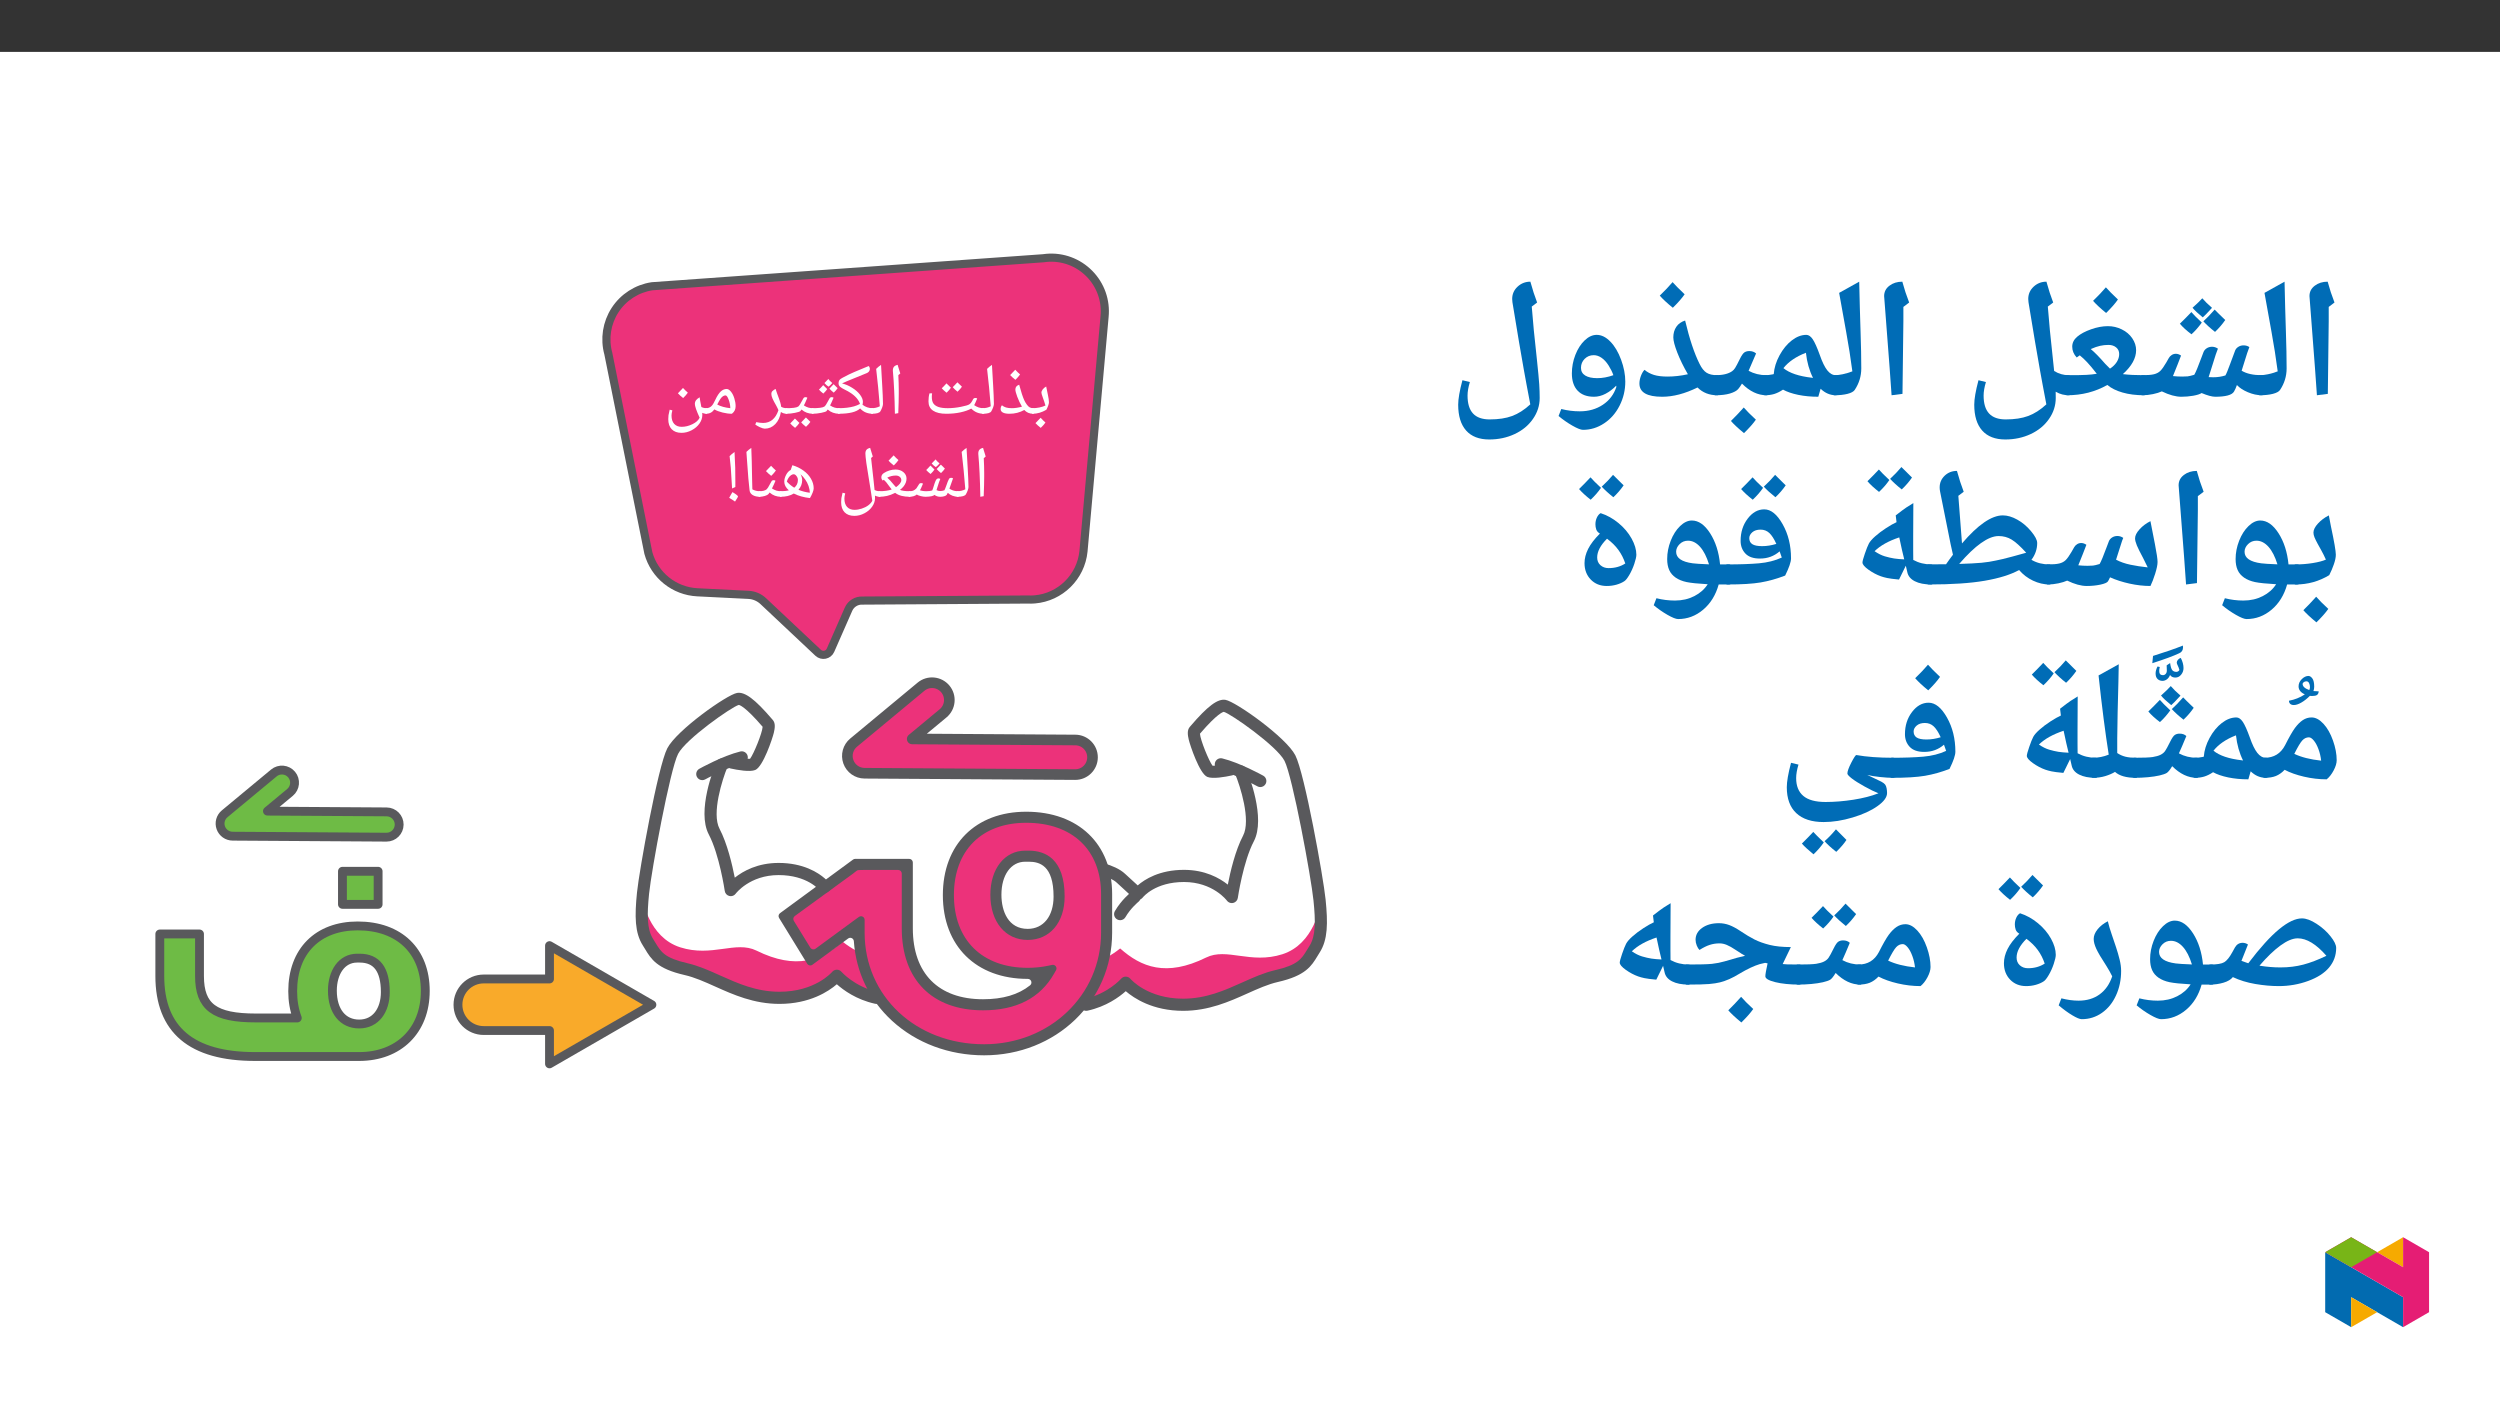
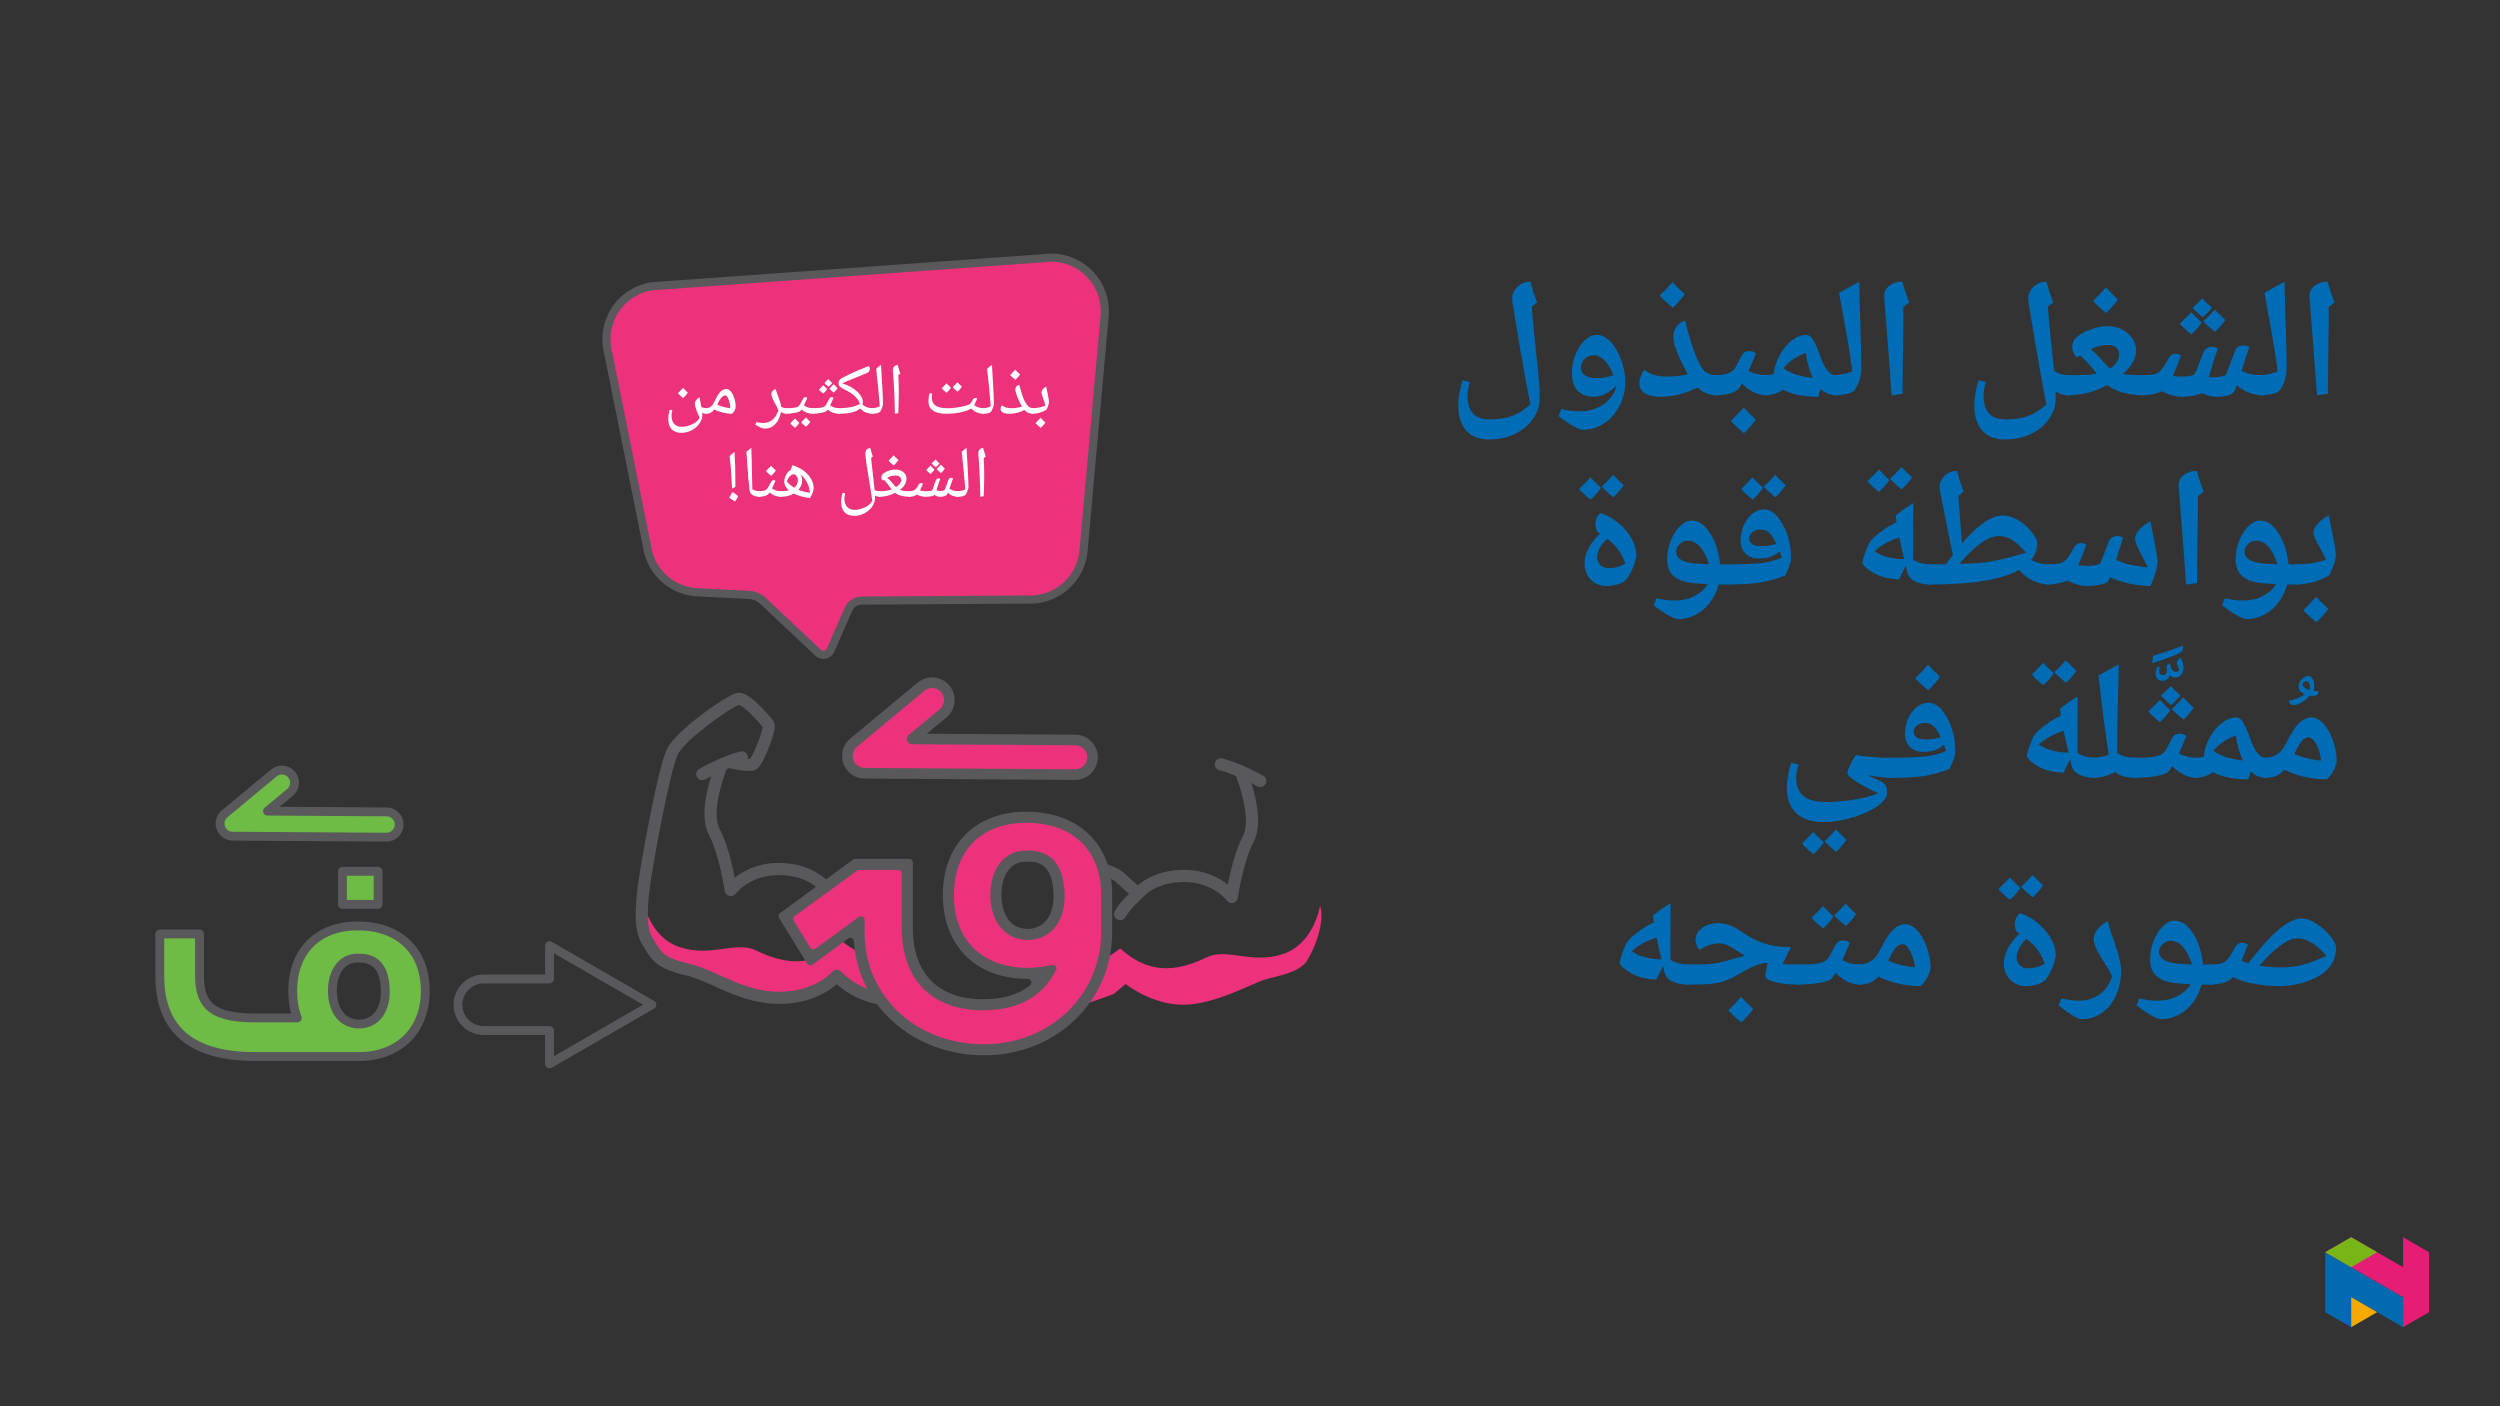
<svg xmlns="http://www.w3.org/2000/svg" xmlns:xlink="http://www.w3.org/1999/xlink" viewBox="0 0 960 540" version="1.1">
  <rect x="0" y="0" width="960" height="540" fill="#333333" stroke="none" />
  <defs>
    <g>
      <symbol overflow="visible" id="glyph0-0">
        <path style="stroke:none;" d="M 1.391 0 L 1.391 -19.984 L 12.609 -19.984 L 12.609 0 Z M 2.75 -1.344 L 11.25 -1.344 L 11.25 -18.656 L 2.75 -18.656 Z M 2.75 -1.344 " />
      </symbol>
      <symbol overflow="visible" id="glyph0-1">
        <path style="stroke:none;" d="M 0 0 C -0.156 0 -0.234 -0.078 -0.234 -0.234 L -0.234 -1.906 C -0.234 -2.062 -0.156 -2.141 0 -2.141 C 0.844 -2.141 1.711 -2.227 2.609 -2.406 C 3.504 -2.594 4.285 -2.844 4.953 -3.156 C 4.711 -4.02 4.375 -5.047 3.938 -6.234 C 3.582 -7.203 3.406 -7.828 3.406 -8.109 C 3.406 -8.516 3.57 -8.93 3.906 -9.359 C 4.238 -9.797 4.68 -10.164 5.234 -10.469 C 5.316 -9.945 5.535 -8.879 5.891 -7.266 C 6.16 -6.035 6.297 -5.078 6.297 -4.391 C 6.297 -4.117 6.207 -3.723 6.031 -3.203 C 5.852 -2.691 5.613 -2.141 5.312 -1.547 C 3.582 -0.516 1.812 0 0 0 Z M 3.891 -11.844 Z M 3.562 0.828 Z M 3.562 1.453 Z M 4.953 3.375 C 4.516 4.008 3.91 4.691 3.141 5.422 C 2.336 4.797 1.664 4.188 1.125 3.594 C 1.969 2.77 2.625 2.086 3.094 1.547 C 3.738 2.242 4.359 2.852 4.953 3.375 Z M 3.078 3.594 Z M 3.094 1.266 Z M 3.141 5.703 Z M 3.094 0.859 Z M 3.094 0.859 " />
      </symbol>
      <symbol overflow="visible" id="glyph0-2">
        <path style="stroke:none;" d="M 13.5 0 C 12.738 0 12.078 -0.125 11.516 -0.375 C 10.953 -0.633 10.457 -0.992 10.031 -1.453 C 8.312 -0.484 6.426 0 4.375 0 C 3.238 0 2.383 -0.156 1.812 -0.469 C 1.238 -0.781 0.953 -1.219 0.953 -1.781 C 0.953 -2.383 1.117 -2.875 1.453 -3.25 C 1.91 -2.875 2.438 -2.594 3.031 -2.406 C 3.633 -2.227 4.379 -2.141 5.266 -2.141 C 6.43 -2.141 7.723 -2.332 9.141 -2.719 C 8.422 -3.957 7.816 -5.234 7.328 -6.547 C 6.848 -7.859 6.609 -8.773 6.609 -9.297 C 6.609 -10.211 7.098 -10.832 8.078 -11.156 C 8.461 -9.75 8.805 -8.566 9.109 -7.609 C 9.422 -6.66 9.711 -5.883 9.984 -5.281 C 10.254 -4.688 10.582 -4.117 10.969 -3.578 C 11.352 -3.035 11.738 -2.66 12.125 -2.453 C 12.52 -2.242 12.977 -2.141 13.5 -2.141 C 13.656 -2.141 13.734 -2.062 13.734 -1.906 L 13.734 -0.234 C 13.734 -0.078 13.656 0 13.5 0 Z M 6.312 -12.531 Z M 6.688 0.828 Z M 6.688 1.453 Z M 8.422 -15.094 C 7.984 -14.457 7.383 -13.77 6.625 -13.031 C 5.789 -13.688 5.117 -14.297 4.609 -14.859 C 5.566 -15.816 6.219 -16.5 6.562 -16.906 C 7.156 -16.258 7.773 -15.656 8.422 -15.094 Z M 6.625 -12.766 Z M 6.562 -17.594 Z M 6.562 -17.594 " />
      </symbol>
      <symbol overflow="visible" id="glyph0-3">
        <path style="stroke:none;" d="M -0.031 0 C -0.195 0 -0.281 -0.078 -0.281 -0.234 L -0.281 -1.906 C -0.281 -2.062 -0.195 -2.141 -0.031 -2.141 C 1.102 -2.141 2.141 -2.383 3.078 -2.875 C 2.691 -7.832 2.223 -12.617 1.672 -17.234 C 2.203 -17.773 2.828 -18.289 3.547 -18.781 C 3.629 -16.781 3.781 -14.145 4 -10.875 C 4.164 -8.133 4.266 -5.77 4.297 -3.781 C 4.297 -3.457 4.203 -3.031 4.016 -2.5 C 3.828 -1.977 3.594 -1.469 3.312 -0.969 C 2.969 -0.32 1.852 0 -0.031 0 Z M 2.219 -20.156 Z M 3.359 0.828 Z M 3.359 1.453 Z M 3.359 1.453 " />
      </symbol>
      <symbol overflow="visible" id="glyph0-4">
        <path style="stroke:none;" d="M 23.156 0 C 21.27 0 19.676 -0.66 18.375 -1.984 C 17.238 -1.367 15.844 -0.883 14.188 -0.531 C 12.531 -0.176 10.734 0 8.797 0 C 6.598 0 4.906 -0.395 3.719 -1.188 C 2.539 -1.977 1.953 -3.172 1.953 -4.766 C 1.953 -5.93 2.082 -6.957 2.344 -7.844 L 3.344 -7.844 C 3.32 -7.77 3.297 -7.578 3.266 -7.266 C 3.242 -6.961 3.234 -6.695 3.234 -6.469 C 3.234 -5.383 3.438 -4.547 3.844 -3.953 C 4.258 -3.359 4.914 -2.906 5.812 -2.594 C 6.719 -2.289 7.906 -2.141 9.375 -2.141 C 10.945 -2.141 12.613 -2.312 14.375 -2.656 C 16.133 -3 17.25 -3.336 17.719 -3.672 C 17.945 -3.836 18.125 -4.004 18.25 -4.172 C 18.383 -4.348 18.539 -4.586 18.719 -4.891 L 19.109 -5.625 C 19.285 -5.914 19.578 -6.062 19.984 -6.062 C 20.266 -6.062 20.488 -5.992 20.656 -5.859 C 20.145 -4.609 19.758 -3.754 19.5 -3.297 C 20.113 -2.891 20.703 -2.594 21.266 -2.406 C 21.828 -2.227 22.457 -2.141 23.156 -2.141 C 23.312 -2.141 23.391 -2.062 23.391 -1.906 L 23.391 -0.234 C 23.391 -0.078 23.312 0 23.156 0 Z M 11.328 -8.531 Z M 12.812 1.453 Z M 10.562 -10 C 10.227 -9.457 9.676 -8.816 8.906 -8.078 C 8.07 -8.754 7.453 -9.32 7.047 -9.781 C 7.547 -10.238 8.148 -10.867 8.859 -11.672 C 9.078 -11.441 9.645 -10.883 10.562 -10 Z M 14.797 -10.391 C 14.441 -9.836 13.879 -9.195 13.109 -8.469 C 12.316 -9.102 11.703 -9.68 11.266 -10.203 C 11.461 -10.379 12.062 -11.004 13.062 -12.078 C 13.281 -11.848 13.859 -11.285 14.797 -10.391 Z M 11.016 -7.812 Z M 10.875 -12.766 Z M 11.016 -8.078 Z M 11.016 -8.078 " />
      </symbol>
      <symbol overflow="visible" id="glyph0-5">
        <path style="stroke:none;" d="M 4.406 -9.328 L 4.406 -7.578 C 4.406 -5.773 4.344 -3.328 4.219 -0.234 L 2.922 0 C 2.805 -6.539 2.551 -11.973 2.156 -16.297 L 2.141 -16.656 C 2.141 -17.25 2.285 -17.719 2.578 -18.062 C 2.879 -18.414 3.352 -18.656 4 -18.781 C 4.02 -18.664 4.039 -18.555 4.062 -18.453 C 4.094 -18.359 4.398 -17.363 4.984 -15.469 L 4.234 -14.828 L 4.25 -14.688 C 4.352 -12.676 4.406 -10.891 4.406 -9.328 Z M 3.422 -20.156 Z M 3.672 1.453 Z M 3.672 1.453 " />
      </symbol>
      <symbol overflow="visible" id="glyph0-6">
        <path style="stroke:none;" d="M 13.078 -2.141 C 13.242 -2.141 13.328 -2.062 13.328 -1.906 L 13.328 -0.234 C 13.328 -0.078 13.242 0 13.078 0 C 12.191 0 11.336 -0.16 10.516 -0.484 C 9.691 -0.816 8.957 -1.336 8.312 -2.047 C 6.914 -0.68 4.145 0 0 0 C -0.156 0 -0.234 -0.078 -0.234 -0.234 L -0.234 -1.906 C -0.234 -2.062 -0.156 -2.141 0 -2.141 C 2.32 -2.141 4.312 -2.375 5.969 -2.844 C 6.688 -3.039 7.453 -3.352 8.266 -3.781 C 7.922 -4.82 7.27 -5.797 6.312 -6.703 C 5.352 -7.617 4.051 -8.473 2.406 -9.266 C 1.594 -9.66 0.992 -10.031 0.609 -10.375 C 0.223 -10.719 0.031 -11.129 0.031 -11.609 C 0.031 -11.961 0.07 -12.266 0.156 -12.516 C 0.238 -12.766 0.383 -12.988 0.594 -13.188 C 0.883 -13.477 2.016 -14.109 3.984 -15.078 C 4.91 -15.516 5.609 -15.832 6.078 -16.031 C 6.367 -16.164 7.664 -16.707 9.969 -17.656 L 11.609 -18.328 C 11.742 -18.191 11.848 -18.023 11.922 -17.828 C 12.004 -17.629 12.047 -17.43 12.047 -17.234 L 12.031 -17.016 C 11.926 -16.359 11.535 -15.891 10.859 -15.609 L 3.25 -12.5 L 1.359 -11.656 C 2.703 -11.32 3.992 -10.766 5.234 -9.984 C 6.484 -9.211 7.477 -8.348 8.219 -7.391 C 8.988 -6.391 9.375 -5.457 9.375 -4.594 C 9.375 -4.195 9.32 -3.82 9.219 -3.469 C 10.344 -2.582 11.629 -2.141 13.078 -2.141 Z M 1.391 -15.891 Z M 5.547 0.828 Z M 5.547 -0.359 Z M 5.547 1.453 Z M 5.547 1.453 " />
      </symbol>
      <symbol overflow="visible" id="glyph0-7">
        <path style="stroke:none;" d="M 7.484 -6.375 C 7.734 -6.375 7.957 -6.301 8.156 -6.156 C 7.82 -5.344 7.523 -4.66 7.266 -4.109 C 7.016 -3.566 6.863 -3.266 6.812 -3.203 C 7.438 -2.797 8.02 -2.516 8.562 -2.359 C 9.102 -2.211 9.695 -2.141 10.344 -2.141 C 10.488 -2.141 10.562 -2.062 10.562 -1.906 L 10.562 -0.234 C 10.562 -0.078 10.488 0 10.344 0 C 8.613 0 7.133 -0.539 5.906 -1.625 L 5.453 -1.031 C 5.266 -0.82 4.586 -0.598 3.422 -0.359 C 2.266 -0.117 1.125 0 0 0 C -0.156 0 -0.234 -0.078 -0.234 -0.234 L -0.234 -1.906 C -0.234 -2.062 -0.156 -2.141 0 -2.141 C 1.156 -2.141 2.133 -2.188 2.938 -2.281 C 3.75 -2.383 4.32 -2.551 4.656 -2.781 C 4.988 -3.02 5.477 -3.766 6.125 -5.016 L 6.625 -5.922 C 6.781 -6.223 7.066 -6.375 7.484 -6.375 Z M 6.062 -7.734 Z M 5.297 0.828 Z M 5.297 1.453 Z M 7.672 -11.797 C 7.129 -11.172 6.645 -10.707 6.219 -10.406 C 5.695 -10.727 5.172 -11.191 4.641 -11.797 C 5.203 -12.336 5.703 -12.852 6.141 -13.344 C 6.484 -12.875 6.992 -12.359 7.672 -11.797 Z M 5.719 -9.469 C 5.383 -8.957 4.883 -8.383 4.219 -7.75 C 3.488 -8.32 2.93 -8.832 2.547 -9.281 C 2.992 -9.695 3.535 -10.27 4.172 -11 C 4.367 -10.781 4.883 -10.27 5.719 -9.469 Z M 9.719 -9.828 C 9.363 -9.285 8.863 -8.711 8.219 -8.109 C 7.57 -8.617 7.02 -9.133 6.562 -9.656 C 6.895 -9.969 7.43 -10.535 8.172 -11.359 Z M 6.156 -8.109 Z M 6.141 -14.031 Z M 6.141 -14.031 " />
      </symbol>
      <symbol overflow="visible" id="glyph0-8">
        <path style="stroke:none;" d="M 7.484 -6.375 C 7.734 -6.375 7.957 -6.301 8.156 -6.156 C 7.82 -5.344 7.523 -4.66 7.266 -4.109 C 7.016 -3.566 6.863 -3.266 6.812 -3.203 C 7.438 -2.797 8.02 -2.516 8.562 -2.359 C 9.102 -2.211 9.695 -2.141 10.344 -2.141 C 10.488 -2.141 10.562 -2.062 10.562 -1.906 L 10.562 -0.234 C 10.562 -0.078 10.488 0 10.344 0 C 8.613 0 7.133 -0.539 5.906 -1.625 L 5.453 -1.031 C 5.266 -0.82 4.586 -0.598 3.422 -0.359 C 2.266 -0.117 1.125 0 0 0 C -0.156 0 -0.234 -0.078 -0.234 -0.234 L -0.234 -1.906 C -0.234 -2.062 -0.156 -2.141 0 -2.141 C 1.156 -2.141 2.133 -2.188 2.938 -2.281 C 3.75 -2.383 4.32 -2.551 4.656 -2.781 C 4.988 -3.02 5.477 -3.766 6.125 -5.016 L 6.625 -5.922 C 6.781 -6.223 7.066 -6.375 7.484 -6.375 Z M 6.062 -7.734 Z M 5.297 0.828 Z M 5.297 1.453 Z M 5.094 3.516 C 4.75 4.055 4.195 4.691 3.438 5.422 C 2.594 4.754 1.973 4.188 1.578 3.719 C 2.066 3.258 2.664 2.629 3.375 1.828 C 3.539 2.004 4.113 2.566 5.094 3.516 Z M 9.312 3.125 C 8.977 3.645 8.414 4.273 7.625 5.016 C 6.812 4.367 6.195 3.801 5.781 3.312 C 6.195 2.926 6.801 2.297 7.594 1.422 C 7.75 1.609 8.32 2.176 9.312 3.125 Z M 5.453 3.594 Z M 5.406 1.422 Z M 5.484 5.703 Z M 5.484 5.703 " />
      </symbol>
      <symbol overflow="visible" id="glyph0-9">
        <path style="stroke:none;" d="M 11.172 0 C 10.297 0 9.535 -0.227 8.891 -0.688 C 8.566 1.27 7.844 2.828 6.719 3.984 C 5.594 5.141 4.254 5.719 2.703 5.719 C 2.254 5.719 1.645 5.539 0.875 5.188 C 0.102 4.832 -0.504 4.484 -0.953 4.141 L -0.578 3.219 C 0.441 3.426 1.32 3.531 2.062 3.531 C 3.469 3.531 4.664 3.113 5.656 2.281 C 6.656 1.445 7.414 0.227 7.938 -1.375 C 7.695 -1.969 7.414 -2.551 7.094 -3.125 C 6.438 -4.258 5.957 -5.172 5.656 -5.859 C 5.363 -6.547 5.219 -7.125 5.219 -7.594 C 5.219 -8.062 5.359 -8.438 5.641 -8.719 C 5.93 -9.008 6.332 -9.285 6.844 -9.547 C 6.988 -9.035 7.176 -8.469 7.406 -7.844 C 8 -6.289 8.398 -5.16 8.609 -4.453 C 8.816 -3.754 8.941 -3.164 8.984 -2.688 C 9.609 -2.32 10.336 -2.141 11.172 -2.141 C 11.328 -2.141 11.406 -2.062 11.406 -1.906 L 11.406 -0.234 C 11.406 -0.078 11.328 0 11.172 0 Z M 5.5 -10.906 Z M 2.828 7.078 Z M 2.828 7.078 " />
      </symbol>
      <symbol overflow="visible" id="glyph0-10">
        <path style="stroke:none;" d="M 0 0 C -0.156 0 -0.234 -0.078 -0.234 -0.234 L -0.234 -1.906 C -0.234 -2.062 -0.156 -2.141 0 -2.141 C 0.707 -2.141 1.305 -2.305 1.797 -2.641 C 2.285 -2.984 2.707 -3.508 3.062 -4.219 L 3.625 -5.328 C 4.344 -6.859 5.047 -7.938 5.734 -8.562 C 6.422 -9.195 7.176 -9.516 8 -9.516 C 8.539 -9.516 9.082 -9.18 9.625 -8.516 C 10.176 -7.848 10.613 -6.988 10.938 -5.938 C 11.27 -4.895 11.438 -3.883 11.438 -2.906 C 11.438 -2.332 11.332 -1.812 11.125 -1.344 C 10.914 -0.875 10.547 -0.426 10.016 0 C 8.898 0 7.707 -0.156 6.438 -0.469 C 5.176 -0.781 4.125 -1.18 3.281 -1.672 C 2.844 -1.078 2.363 -0.648 1.844 -0.391 C 1.32 -0.129 0.707 0 0 0 Z M 9.406 -2.141 C 9.375 -3.297 9.156 -4.398 8.75 -5.453 C 8.352 -6.516 7.957 -7.047 7.562 -7.047 C 7.207 -7.047 6.875 -6.938 6.562 -6.719 C 6.25 -6.508 5.938 -6.188 5.625 -5.75 C 5.32 -5.312 4.906 -4.578 4.375 -3.547 C 5.688 -2.828 7.363 -2.359 9.406 -2.141 Z M 6.922 -10.891 Z M 7.031 0.828 Z M 6.484 1.719 Z M 6.484 1.719 " />
      </symbol>
      <symbol overflow="visible" id="glyph0-11">
        <path style="stroke:none;" d="M 6.969 7.328 C 5.375 7.328 4.129 6.867 3.234 5.953 C 2.348 5.035 1.906 3.738 1.906 2.062 C 1.906 1.531 1.938 1.023 2 0.547 C 2.07 0.066 2.223 -0.633 2.453 -1.562 L 3.469 -1.312 C 3.258 -0.488 3.156 0.176 3.156 0.688 C 3.156 2.051 3.492 3.113 4.172 3.875 C 4.859 4.633 5.816 5.016 7.047 5.016 C 8.43 5.016 9.812 4.676 11.188 4 C 12.562 3.332 13.484 2.504 13.953 1.516 C 12.723 -1.148 12.109 -2.93 12.109 -3.828 C 12.109 -4.305 12.242 -4.742 12.516 -5.141 C 12.797 -5.535 13.273 -5.93 13.953 -6.328 C 14.023 -5.672 14.238 -4.461 14.594 -2.703 L 14.609 -2.594 C 15.223 -2.289 15.898 -2.141 16.641 -2.141 C 16.797 -2.141 16.875 -2.062 16.875 -1.906 L 16.875 -0.234 C 16.875 -0.078 16.797 0 16.641 0 C 16.016 0 15.445 -0.113 14.938 -0.344 L 14.984 0.469 C 14.984 1.613 14.617 2.707 13.891 3.75 C 13.16 4.801 12.16 5.66 10.891 6.328 C 9.629 6.992 8.32 7.328 6.969 7.328 Z M 7.391 -5.641 Z M 0.938 7.344 Z M 7.391 8.703 Z M 9.422 -8.094 C 8.984 -7.457 8.383 -6.77 7.625 -6.031 C 6.789 -6.688 6.117 -7.297 5.609 -7.859 C 6.566 -8.816 7.219 -9.5 7.562 -9.906 C 8.156 -9.258 8.773 -8.656 9.422 -8.094 Z M 7.625 -5.766 Z M 7.562 -10.594 Z M 7.562 -10.594 " />
      </symbol>
      <symbol overflow="visible" id="glyph0-12">
        <path style="stroke:none;" d="M 18.797 0 C 18.066 0 17.344 -0.133 16.625 -0.406 C 15.914 -0.688 15.316 -1.055 14.828 -1.516 L 14.422 -0.75 C 14.273 -0.531 13.953 -0.348 13.453 -0.203 C 12.961 -0.066 12.461 0 11.953 0 C 11.117 0 10.367 -0.238 9.703 -0.719 C 9.547 -0.52 9.176 -0.352 8.594 -0.219 C 8.008 -0.094 7.254 -0.02 6.328 0 C 5.797 0 5.18 -0.082 4.484 -0.25 C 3.797 -0.426 3.27 -0.629 2.906 -0.859 C 2.633 -0.598 2.238 -0.391 1.719 -0.234 C 1.195 -0.078 0.625 0 0 0 C -0.156 0 -0.234 -0.078 -0.234 -0.234 L -0.234 -1.906 C -0.234 -2.062 -0.156 -2.141 0 -2.141 C 0.52 -2.141 0.953 -2.188 1.297 -2.281 C 1.641 -2.375 1.961 -2.539 2.266 -2.781 C 2.504 -2.969 2.68 -3.129 2.797 -3.266 C 2.91 -3.41 3.234 -3.922 3.766 -4.797 C 3.922 -5.098 4.207 -5.25 4.625 -5.25 C 4.863 -5.25 5.094 -5.18 5.312 -5.047 C 4.727 -3.617 4.336 -2.766 4.141 -2.484 C 4.273 -2.422 4.578 -2.348 5.047 -2.266 C 5.516 -2.18 6.039 -2.141 6.625 -2.141 C 7.5 -2.141 8.234 -2.234 8.828 -2.422 C 8.941 -2.598 9.051 -2.863 9.156 -3.219 C 9.633 -4.801 9.969 -5.781 10.156 -6.156 C 10.344 -6.539 10.523 -6.785 10.703 -6.891 C 10.879 -7.004 11.078 -7.062 11.297 -7.062 C 11.535 -7.062 11.754 -6.988 11.953 -6.844 C 11.691 -6.312 11.312 -5.223 10.812 -3.578 L 10.5 -2.562 C 10.781 -2.426 11.023 -2.332 11.234 -2.281 C 11.441 -2.227 11.691 -2.203 11.984 -2.203 C 12.441 -2.203 12.957 -2.301 13.531 -2.5 C 13.676 -2.727 13.945 -3.398 14.344 -4.516 C 14.5 -4.973 14.656 -5.406 14.812 -5.812 C 14.977 -6.227 15.141 -6.578 15.297 -6.859 C 15.461 -7.141 15.754 -7.281 16.172 -7.281 C 16.441 -7.281 16.664 -7.211 16.844 -7.078 C 16.594 -6.461 16.129 -5.145 15.453 -3.125 L 15.891 -2.859 C 16.734 -2.379 17.703 -2.141 18.797 -2.141 C 18.953 -2.141 19.031 -2.062 19.031 -1.906 L 19.031 -0.234 C 19.031 -0.078 18.953 0 18.797 0 Z M 9.797 -9.25 Z M 9.312 0.828 Z M 9.312 1.453 Z M 11.672 -12.797 C 11.129 -12.172 10.645 -11.707 10.219 -11.406 C 9.695 -11.727 9.172 -12.191 8.641 -12.797 C 9.203 -13.336 9.703 -13.852 10.141 -14.344 C 10.484 -13.875 10.992 -13.359 11.672 -12.797 Z M 9.719 -10.469 C 9.383 -9.957 8.883 -9.383 8.219 -8.75 C 7.488 -9.32 6.93 -9.832 6.547 -10.281 C 6.992 -10.695 7.535 -11.27 8.172 -12 C 8.367 -11.781 8.883 -11.27 9.719 -10.469 Z M 13.719 -10.828 C 13.363 -10.285 12.863 -9.711 12.219 -9.109 C 11.57 -9.617 11.02 -10.133 10.562 -10.656 C 10.895 -10.969 11.43 -11.535 12.172 -12.359 Z M 10.156 -9.109 Z M 10.141 -15.031 Z M 10.141 -15.031 " />
      </symbol>
      <symbol overflow="visible" id="glyph0-13">
        <path style="stroke:none;" d="M 11.781 0 C 9.438 0 7.625 -0.457 6.344 -1.375 L 6.141 -1.516 L 5.859 -1.375 C 4.078 -0.457 2.133 0 0.031 0 C -0.145 0 -0.234 -0.086 -0.234 -0.266 L -0.234 -1.875 C -0.234 -2.051 -0.145 -2.141 0.031 -2.141 C 1.969 -2.141 3.566 -2.359 4.828 -2.797 L 4.328 -3.453 C 3.586 -4.492 3.047 -5.211 2.703 -5.609 C 2.367 -6.004 2.066 -6.312 1.797 -6.531 L 1.359 -6.234 C 1.016 -6.598 0.844 -7.016 0.844 -7.484 C 0.844 -8.141 1.164 -8.68 1.812 -9.109 C 2.469 -9.535 3.18 -9.867 3.953 -10.109 C 4.723 -10.348 5.508 -10.469 6.312 -10.469 C 7.52 -10.469 8.52 -10.133 9.312 -9.469 C 10.113 -8.801 10.516 -7.969 10.516 -6.969 C 10.516 -6.438 10.414 -5.922 10.219 -5.422 C 10.02 -4.93 9.758 -4.473 9.438 -4.047 C 9.113 -3.629 8.633 -3.16 8 -2.641 C 8.781 -2.305 10.039 -2.141 11.781 -2.141 C 11.969 -2.141 12.062 -2.051 12.062 -1.875 L 12.062 -0.266 C 12.062 -0.086 11.969 0 11.781 0 Z M 8.516 -6.375 C 8.516 -6.906 8.316 -7.332 7.922 -7.656 C 7.535 -7.988 7.031 -8.156 6.406 -8.156 C 5.258 -8.156 4.16 -7.883 3.109 -7.344 C 3.773 -6.801 4.664 -5.836 5.781 -4.453 C 5.988 -4.191 6.223 -3.938 6.484 -3.688 C 7.098 -4.113 7.586 -4.562 7.953 -5.031 C 8.328 -5.5 8.516 -5.945 8.516 -6.375 Z M 5.922 -11.844 Z M 6.188 0.828 Z M 6.188 1.453 Z M 7.422 -14.094 C 6.984 -13.457 6.383 -12.77 5.625 -12.031 C 4.789 -12.688 4.117 -13.297 3.609 -13.859 C 4.566 -14.816 5.219 -15.5 5.562 -15.906 C 6.156 -15.258 6.773 -14.656 7.422 -14.094 Z M 5.625 -11.766 Z M 5.562 -16.594 Z M 5.562 -16.594 " />
      </symbol>
      <symbol overflow="visible" id="glyph0-14">
        <path style="stroke:none;" d="M 13.875 1.516 L 13.172 -3.016 C 12.379 -7.754 11.852 -11.051 11.594 -12.906 C 11.344 -14.77 11.219 -16 11.219 -16.594 C 11.219 -17.227 11.363 -17.719 11.656 -18.062 C 11.945 -18.406 12.414 -18.645 13.062 -18.781 C 13.082 -18.664 13.109 -18.555 13.141 -18.453 C 13.172 -18.359 13.477 -17.363 14.062 -15.469 L 13.406 -14.891 L 13.453 -14.453 L 14.375 -6.156 C 14.531 -4.938 14.648 -3.773 14.734 -2.672 L 14.75 -2.609 C 15.352 -2.297 16.035 -2.141 16.797 -2.141 C 16.953 -2.141 17.031 -2.062 17.031 -1.906 L 17.031 -0.234 C 17.031 -0.078 16.953 0 16.797 0 C 16.129 0 15.492 -0.148 14.891 -0.453 L 14.922 0.469 C 14.922 1.625 14.555 2.723 13.828 3.766 C 13.109 4.816 12.117 5.672 10.859 6.328 C 9.609 6.992 8.312 7.328 6.969 7.328 C 5.375 7.328 4.129 6.867 3.234 5.953 C 2.348 5.035 1.906 3.738 1.906 2.062 C 1.906 1.531 1.938 1.023 2 0.547 C 2.07 0.066 2.223 -0.633 2.453 -1.562 L 3.469 -1.312 C 3.258 -0.488 3.156 0.176 3.156 0.688 C 3.156 2.051 3.492 3.113 4.172 3.875 C 4.859 4.633 5.816 5.016 7.047 5.016 C 7.93 5.016 8.848 4.859 9.797 4.547 C 10.754 4.242 11.598 3.82 12.328 3.281 C 13.055 2.738 13.57 2.148 13.875 1.516 Z M 0.938 7.344 Z M 11.328 -20.156 Z M 6.438 -13.25 Z M 8.609 8.703 Z M 8.609 8.703 " />
      </symbol>
      <symbol overflow="visible" id="glyph0-15">
        <path style="stroke:none;" d="M 0 0 C -0.156 0 -0.234 -0.078 -0.234 -0.234 L -0.234 -1.938 C -0.234 -2.07 -0.156 -2.141 0 -2.141 C 1.32 -2.141 2.398 -2.254 3.234 -2.484 C 2.066 -3.504 1.484 -4.609 1.484 -5.797 C 1.484 -6.648 1.719 -7.523 2.188 -8.422 C 2.664 -9.328 3.254 -9.953 3.953 -10.297 L 4.594 -12.125 C 6.164 -11.664 7.578 -10.984 8.828 -10.078 C 10.078 -9.18 11.047 -8.133 11.734 -6.938 C 12.43 -5.738 12.781 -4.508 12.781 -3.25 C 12.781 -2.82 12.645 -2.27 12.375 -1.594 C 12.113 -0.914 11.77 -0.219 11.344 0.5 C 8.914 0.219 6.848 -0.363 5.141 -1.25 C 4.398 -0.812 3.613 -0.492 2.781 -0.297 C 1.957 -0.098 1.031 0 0 0 Z M 6.719 -6.469 C 6.719 -7 6.539 -7.492 6.188 -7.953 C 5.844 -8.422 5.473 -8.656 5.078 -8.656 C 4.785 -8.656 4.457 -8.535 4.094 -8.297 C 3.738 -8.055 3.414 -7.719 3.125 -7.281 C 2.832 -6.844 2.613 -6.359 2.469 -5.828 C 3.344 -4.898 4.289 -4.117 5.312 -3.484 C 6.25 -4.223 6.719 -5.219 6.719 -6.469 Z M 11.281 -1.547 C 11.281 -2.379 11.125 -3.242 10.812 -4.141 C 10.5 -5.047 10.062 -5.891 9.5 -6.672 C 8.945 -7.461 8.352 -8.125 7.719 -8.656 C 8.145 -7.883 8.359 -7.129 8.359 -6.391 C 8.359 -4.984 7.883 -3.75 6.938 -2.688 C 8.207 -2.145 9.656 -1.766 11.281 -1.547 Z M 5.031 -13.5 Z M 6.266 0.828 Z M 6.266 2 Z M 6.266 2 " />
      </symbol>
      <symbol overflow="visible" id="glyph0-16">
        <path style="stroke:none;" d="M 0 0 C -0.156 0 -0.234 -0.078 -0.234 -0.234 L -0.234 -1.906 C -0.234 -2.062 -0.156 -2.141 0 -2.141 C 0.688 -2.141 1.273 -2.203 1.766 -2.328 C 2.254 -2.461 2.633 -2.656 2.906 -2.906 C 3.188 -3.156 3.625 -3.859 4.219 -5.016 L 4.719 -5.922 C 4.883 -6.223 5.172 -6.375 5.578 -6.375 C 5.836 -6.375 6.066 -6.301 6.266 -6.156 C 5.859 -5.164 5.406 -4.176 4.906 -3.188 C 5.551 -2.789 6.133 -2.516 6.656 -2.359 C 7.188 -2.211 7.773 -2.141 8.422 -2.141 C 8.578 -2.141 8.656 -2.062 8.656 -1.906 L 8.656 -0.234 C 8.656 -0.078 8.578 0 8.422 0 C 6.691 0 5.219 -0.547 4 -1.641 L 3.547 -1.031 C 3.348 -0.789 2.898 -0.555 2.203 -0.328 C 1.504 -0.109 0.77 0 0 0 Z M 4.141 -7.734 Z M 4.75 0.828 Z M 4.75 1.453 Z M 6.422 -10.094 C 5.984 -9.457 5.383 -8.77 4.625 -8.031 C 3.789 -8.688 3.117 -9.297 2.609 -9.859 C 3.566 -10.816 4.219 -11.5 4.562 -11.906 C 5.156 -11.258 5.773 -10.656 6.422 -10.094 Z M 4.625 -7.766 Z M 4.562 -12.594 Z M 4.562 -12.594 " />
      </symbol>
      <symbol overflow="visible" id="glyph0-17">
        <path style="stroke:none;" d="M 7.562 -1.906 L 7.562 -0.234 C 7.562 -0.078 7.484 0 7.328 0 C 6.223 0 5.305 -0.211 4.578 -0.641 C 3.859 -1.078 3.453 -1.676 3.359 -2.438 C 3.055 -4.82 2.738 -8.508 2.406 -13.5 L 2.141 -17.234 C 2.648 -17.754 3.273 -18.27 4.016 -18.781 C 4.148 -15.938 4.254 -11.914 4.328 -6.719 L 4.422 -2.859 C 5.297 -2.379 6.266 -2.141 7.328 -2.141 C 7.484 -2.141 7.562 -2.062 7.562 -1.906 Z M 3.172 -20.156 Z M 4.859 1.453 Z M 4.859 1.453 " />
      </symbol>
      <symbol overflow="visible" id="glyph0-18">
        <path style="stroke:none;" d="M 1.281 0.391 C 1.5 0.016 1.703 -0.352 1.891 -0.719 C 2.078 -1.082 2.289 -1.441 2.531 -1.797 C 3.289 -1.359 3.832 -1 4.156 -0.719 C 4.488 -0.438 4.656 -0.25 4.656 -0.156 C 4.656 0.051 4.273 0.719 3.516 1.844 L 2.875 1.391 C 2.531 1.148 2 0.816 1.281 0.391 Z M 2.391 -3.188 C 2.18 -6.957 2.016 -9.617 1.891 -11.172 C 1.766 -12.723 1.613 -14.207 1.438 -15.625 C 1.914 -16.113 2.547 -16.641 3.328 -17.203 C 3.473 -14.555 3.562 -12.539 3.594 -11.156 C 3.625 -9.77 3.641 -8.051 3.641 -6 L 3.641 -3.766 Z M 2.391 -3.188 " />
      </symbol>
      <symbol overflow="visible" id="glyph1-0">
        <path style="stroke:none;" d="M 6.125 -46.406 L 32.812 -46.406 L 32.812 0 L 6.125 0 Z M 9.422 -3.297 L 29.516 -3.297 L 29.516 -43.094 L 9.422 -43.094 Z M 9.422 -3.297 " />
      </symbol>
      <symbol overflow="visible" id="glyph1-1">
        <path style="stroke:none;" d="M 12.375 -29.047 L 12.031 -1.109 L 7.844 -0.578 L 7.109 -10.891 L 4.984 -38.656 C 4.984 -40.281 5.66 -41.609 7.016 -42.641 C 8.367 -43.672 10.02 -44.188 11.969 -44.188 C 12.707 -41.445 13.582 -38.781 14.594 -36.188 L 12.375 -34.5 Z M 9.203 -47.359 Z M 9.812 3.75 Z M 9.812 3.75 " />
      </symbol>
      <symbol overflow="visible" id="glyph1-2">
        <path style="stroke:none;" d="M 1.781 -39.891 L 9.484 -44.188 C 9.641 -37.031 9.812 -30.688 10 -25.156 C 10.188 -19.625 10.281 -14.867 10.281 -10.891 C 10.281 -7.898 9.438 -5.141 7.75 -2.609 C 7.32 -1.973 6.398 -1.473 4.984 -1.109 C 3.566 -0.754 1.906 -0.578 0 -0.578 C -0.363 -0.578 -0.547 -0.754 -0.547 -1.109 L -0.547 -7.75 C -0.547 -8.102 -0.363 -8.281 0 -8.281 C 1.945 -8.281 4.234 -8.77 6.859 -9.75 C 6.516 -12.301 6.148 -14.828 5.766 -17.328 C 5.391 -19.828 4.062 -27.348 1.781 -39.891 Z M 5.141 -47.359 Z M 7.484 3.75 Z M 7.484 3.75 " />
      </symbol>
      <symbol overflow="visible" id="glyph1-3">
        <path style="stroke:none;" d="M 12.859 -16.5 C 13.535 -16.5 14.203 -16.27 14.859 -15.812 L 13.516 -12.344 L 11.75 -7.938 C 12.926 -7.812 14.109 -7.75 15.297 -7.75 C 16.16 -7.75 16.852 -7.773 17.375 -7.828 C 17.895 -7.879 18.75 -8.082 19.938 -8.438 C 20.5 -9.375 21.414 -11.578 22.688 -15.047 L 23.516 -17.234 C 23.754 -17.785 24.148 -18.242 24.703 -18.609 C 25.266 -18.984 25.938 -19.18 26.719 -19.203 C 27.551 -19.203 28.316 -18.957 29.016 -18.469 C 28.523 -17.281 27.898 -15.422 27.141 -12.891 L 25.453 -7.547 L 27.234 -7.484 C 28.879 -7.484 30.43 -7.719 31.891 -8.188 C 32.254 -8.781 32.867 -10.27 33.734 -12.656 L 35.641 -17.781 C 35.867 -18.344 36.273 -18.805 36.859 -19.172 C 37.441 -19.547 38.113 -19.734 38.875 -19.734 C 39.707 -19.734 40.445 -19.516 41.094 -19.078 C 40.594 -17.848 39.953 -15.93 39.172 -13.328 L 38.125 -10 C 40.02 -8.852 42.598 -8.281 45.859 -8.281 C 46.223 -8.281 46.406 -8.102 46.406 -7.75 L 46.406 -1.109 C 46.406 -0.754 46.223 -0.578 45.859 -0.578 C 44.129 -0.578 42.352 -0.961 40.531 -1.734 C 38.707 -2.504 37.301 -3.426 36.312 -4.5 C 35.969 -3.508 35.598 -2.676 35.203 -2 C 34.816 -1.32 34 -0.816 32.75 -0.484 C 31.5 -0.16 29.914 0 28 0 C 26.77 0 25.02 -0.473 22.75 -1.422 C 22.113 -1.004 21.039 -0.66 19.531 -0.391 C 18.02 -0.129 16.504 0 14.984 0 C 12.805 0 10.305 -0.688 7.484 -2.062 C 6.598 -1.656 5.469 -1.305 4.094 -1.016 C 2.719 -0.723 1.352 -0.578 0 -0.578 C -0.363 -0.578 -0.547 -0.754 -0.547 -1.109 L -0.547 -7.75 C -0.547 -8.102 -0.363 -8.281 0 -8.281 C 1.969 -8.281 3.453 -8.398 4.453 -8.641 C 5.461 -8.891 6.281 -9.32 6.906 -9.938 C 7.531 -10.551 8.273 -11.598 9.141 -13.078 L 10.156 -14.859 C 10.406 -15.316 10.77 -15.703 11.25 -16.016 C 11.727 -16.336 12.266 -16.5 12.859 -16.5 Z M 23.391 -24.281 Z M 21.938 3.75 Z M 22.828 -28.484 C 21.555 -26.723 20.234 -25.223 18.859 -23.984 C 16.973 -25.398 15.488 -26.754 14.406 -28.047 L 16.734 -30.359 L 18.828 -32.516 C 19.586 -31.609 20.922 -30.266 22.828 -28.484 Z M 31.828 -29.469 C 30.711 -27.844 29.406 -26.32 27.906 -24.906 C 26.102 -26.32 24.609 -27.676 23.422 -28.969 C 24.734 -30.145 26.18 -31.645 27.766 -33.469 C 28.297 -32.895 29.648 -31.562 31.828 -29.469 Z M 26.75 -34.141 C 24.938 -32.148 23.754 -30.93 23.203 -30.484 C 21.398 -31.941 20.086 -33.172 19.266 -34.172 C 21.047 -35.773 22.297 -36.988 23.016 -37.812 C 23.961 -36.695 25.207 -35.473 26.75 -34.141 Z M 23.016 -39.406 Z M 23.297 -24.578 Z M 23.297 -24.578 " />
      </symbol>
      <symbol overflow="visible" id="glyph1-4">
        <path style="stroke:none;" d="M 30.219 -1.172 C 30.219 -0.773 30.004 -0.578 29.578 -0.578 C 26.516 -0.578 23.77 -0.926 21.344 -1.625 C 18.914 -2.32 16.973 -3.289 15.516 -4.531 C 10.879 -1.895 5.727 -0.578 0.062 -0.578 C -0.344 -0.578 -0.547 -0.773 -0.547 -1.172 L -0.547 -7.688 C -0.547 -8.082 -0.344 -8.281 0.062 -8.281 C 3.633 -8.281 6.141 -8.32 7.578 -8.406 C 9.023 -8.488 10.316 -8.629 11.453 -8.828 C 9.91 -10.816 8.672 -12.301 7.734 -13.281 C 6.805 -14.27 5.867 -15.145 4.922 -15.906 L 3.75 -15.078 C 2.602 -16.328 2.031 -17.711 2.031 -19.234 C 2.031 -20.711 2.676 -21.992 3.969 -23.078 C 5.258 -24.172 7.031 -25.113 9.281 -25.906 C 11.531 -26.707 13.688 -27.109 15.75 -27.109 C 17.625 -27.109 19.398 -26.691 21.078 -25.859 C 22.766 -25.035 24.098 -23.898 25.078 -22.453 C 26.066 -21.004 26.562 -19.477 26.562 -17.875 C 26.562 -14.82 24.879 -11.773 21.516 -8.734 L 21.484 -8.703 L 21.641 -8.672 C 23.773 -8.41 26.422 -8.281 29.578 -8.281 C 30.004 -8.281 30.219 -8.082 30.219 -7.688 Z M 20.062 -16.406 C 20.062 -17.469 19.672 -18.316 18.891 -18.953 C 18.117 -19.586 17.145 -19.906 15.969 -19.906 C 14.844 -19.906 13.77 -19.789 12.75 -19.562 C 11.738 -19.344 10.535 -18.926 9.141 -18.312 C 10.641 -17.082 12.488 -15.195 14.688 -12.656 L 16.531 -10.797 C 17.656 -11.535 18.523 -12.391 19.141 -13.359 C 19.754 -14.336 20.062 -15.352 20.062 -16.406 Z M 14.688 -31.859 Z M 14.984 3.75 Z M 19.578 -37.344 C 18.547 -35.844 17.035 -34.117 15.047 -32.172 C 12.91 -33.898 11.238 -35.453 10.031 -36.828 C 12.02 -38.754 13.66 -40.484 14.953 -42.016 C 15.879 -40.953 17.422 -39.395 19.578 -37.344 Z M 15.047 -31.531 Z M 14.984 -43.594 Z M 14.984 -43.594 " />
      </symbol>
      <symbol overflow="visible" id="glyph1-5">
        <path style="stroke:none;" d="M 32.062 2.922 L 30.625 -4.672 C 30.227 -6.68 29.254 -12.191 27.703 -21.203 L 25.203 -36.312 L 25.109 -37.547 C 25.109 -39.41 25.797 -40.984 27.172 -42.266 C 28.547 -43.547 30.188 -44.188 32.094 -44.188 C 32.895 -41.258 33.758 -38.594 34.688 -36.188 L 32.625 -34.625 L 33.422 -25.484 L 35.047 -9.969 L 35.047 -9.906 C 36.773 -8.82 38.645 -8.281 40.656 -8.281 C 41.039 -8.281 41.234 -8.102 41.234 -7.75 L 41.234 -1.109 C 41.234 -0.754 41.039 -0.578 40.656 -0.578 C 39.832 -0.578 39.016 -0.676 38.203 -0.875 C 37.398 -1.07 36.547 -1.426 35.641 -1.938 L 35.672 0.469 C 35.672 3.375 34.805 6.062 33.078 8.531 C 31.359 11.008 29.016 12.941 26.047 14.328 C 23.086 15.711 19.844 16.406 16.312 16.406 C 12.414 16.406 9.453 15.258 7.422 12.969 C 5.391 10.688 4.375 7.379 4.375 3.047 C 4.375 0.867 4.914 -2.258 6 -6.344 L 8.859 -5.656 C 8.266 -3.688 7.969 -1.957 7.969 -0.469 C 7.969 2.613 8.664 4.91 10.062 6.422 C 11.457 7.941 13.594 8.703 16.469 8.703 C 19.852 8.703 22.723 8.266 25.078 7.391 C 27.441 6.523 29.77 5.035 32.062 2.922 Z M 16.219 -31.328 Z M 2.156 16.469 Z M 27.969 -47.359 Z M 20.125 19.578 Z M 20.125 19.578 " />
      </symbol>
      <symbol overflow="visible" id="glyph1-6">
        <path style="stroke:none;" d="M 27.969 -1.266 C 27.969 -0.805 27.723 -0.578 27.234 -0.578 C 25.055 -0.578 23.109 -1.41 21.391 -3.078 L 20.5 0 C 17.727 0 15.148 -0.242 12.766 -0.734 C 10.391 -1.234 8.453 -1.898 6.953 -2.734 C 5.742 -1.93 4.598 -1.367 3.516 -1.047 C 2.441 -0.734 1.27 -0.578 0 -0.578 C -0.363 -0.578 -0.547 -0.754 -0.547 -1.109 L -0.547 -7.75 C -0.547 -8.102 -0.363 -8.281 0 -8.281 C 0.969 -8.281 1.953 -8.383 2.953 -8.594 L 3.391 -8.703 C 3.566 -11.086 4.305 -13.484 5.609 -15.891 C 6.922 -18.305 8.492 -20.223 10.328 -21.641 C 12.16 -23.055 14.02 -23.766 15.906 -23.766 C 16.789 -23.766 17.613 -23.195 18.375 -22.062 C 19.133 -20.938 20.035 -18.926 21.078 -16.031 C 22.004 -13.363 22.957 -11.406 23.938 -10.156 C 24.926 -8.906 26.023 -8.281 27.234 -8.281 C 27.723 -8.281 27.969 -8.07 27.969 -7.656 Z M 15.75 -16.891 C 11.938 -15.422 9.055 -13.453 7.109 -10.984 C 9.41 -9.098 13.07 -7.867 18.094 -7.297 L 18.469 -7.234 C 17.051 -10.066 16.145 -13.285 15.75 -16.891 Z M 13.297 -28.531 Z M 15.391 3.75 Z M 15.391 3.75 " />
      </symbol>
      <symbol overflow="visible" id="glyph1-7">
        <path style="stroke:none;" d="M 0 -0.578 C -0.363 -0.578 -0.547 -0.754 -0.547 -1.109 L -0.547 -7.75 C -0.547 -8.102 -0.363 -8.281 0 -8.281 C 2.789 -8.281 4.914 -8.789 6.375 -9.812 C 6.801 -10.102 7.191 -10.531 7.547 -11.094 C 7.91 -11.656 8.504 -12.781 9.328 -14.469 C 10.023 -15.883 10.629 -16.75 11.141 -17.062 C 11.648 -17.383 12.266 -17.547 12.984 -17.547 C 14.016 -17.547 14.879 -17.238 15.578 -16.625 L 12.703 -9.969 C 14.773 -8.844 17.055 -8.281 19.547 -8.281 C 19.91 -8.281 20.094 -8.102 20.094 -7.75 L 20.094 -1.109 C 20.094 -0.754 19.91 -0.578 19.547 -0.578 C 16.266 -0.578 13.133 -2.066 10.156 -5.047 C 9.645 -4.18 9.16 -3.484 8.703 -2.953 C 8.109 -2.273 7.062 -1.707 5.562 -1.25 C 4.07 -0.801 2.219 -0.578 0 -0.578 Z M 9.609 -22.344 Z M 11.328 3.75 Z M 15.5 8.797 C 14.508 10.234 12.988 11.957 10.938 13.969 C 8.645 12.082 6.973 10.523 5.922 9.297 C 7.629 7.629 9.27 5.906 10.844 4.125 C 11.914 5.375 13.469 6.93 15.5 8.797 Z M 10.844 2.547 Z M 10.938 14.594 Z M 10.844 3.484 Z M 10.938 9.047 Z M 10.938 9.047 " />
      </symbol>
      <symbol overflow="visible" id="glyph1-8">
        <path style="stroke:none;" d="M 32.094 -0.578 C 29.039 -0.578 26.52 -1.57 24.531 -3.562 C 19.707 -1.188 15.18 0 10.953 0 C 5.129 0 2.219 -1.691 2.219 -5.078 C 2.219 -5.984 2.398 -6.938 2.766 -7.938 C 3.141 -8.945 3.602 -9.75 4.156 -10.344 C 5.219 -9.457 6.441 -8.801 7.828 -8.375 C 9.211 -7.957 10.93 -7.75 12.984 -7.75 C 15.547 -7.75 18.16 -8.047 20.828 -8.641 C 19.129 -11.578 17.77 -14.359 16.75 -16.984 C 15.738 -19.609 15.234 -21.539 15.234 -22.781 C 15.234 -24.352 15.613 -25.707 16.375 -26.844 C 17.133 -27.988 18.266 -28.797 19.766 -29.266 C 21.441 -22.211 23.285 -16.676 25.297 -12.656 C 26.098 -11.008 26.992 -9.867 27.984 -9.234 C 28.984 -8.598 30.352 -8.281 32.094 -8.281 C 32.445 -8.281 32.625 -8.102 32.625 -7.75 L 32.625 -1.109 C 32.625 -0.754 32.445 -0.578 32.094 -0.578 Z M 14.656 -34.031 Z M 15.516 3.75 Z M 19.578 -39.344 C 18.547 -37.844 17.035 -36.117 15.047 -34.172 C 12.91 -35.898 11.238 -37.453 10.031 -38.828 C 12.02 -40.754 13.66 -42.484 14.953 -44.016 C 15.879 -42.953 17.422 -41.395 19.578 -39.344 Z M 15.047 -33.531 Z M 14.984 -45.594 Z M 14.984 -45.594 " />
      </symbol>
      <symbol overflow="visible" id="glyph1-9">
        <path style="stroke:none;" d="M 28.953 -5.812 C 28.953 -2.531 28.223 0.539 26.766 3.406 C 25.316 6.281 23.336 8.547 20.828 10.203 C 18.328 11.867 15.617 12.703 12.703 12.703 C 11.867 12.703 10.504 12.16 8.609 11.078 C 6.723 9.992 4.961 8.766 3.328 7.391 L 4.375 4.703 C 6.688 5.297 9.055 5.594 11.484 5.594 C 14.867 5.594 17.816 4.754 20.328 3.078 C 22.836 1.41 24.566 -0.863 25.516 -3.75 L 25.453 -4.25 C 24.18 -2.938 22.816 -1.898 21.359 -1.141 C 19.898 -0.379 18.422 0 16.922 0 C 14.211 0 12.117 -0.781 10.641 -2.344 C 9.172 -3.914 8.438 -6.117 8.438 -8.953 C 8.438 -11.398 8.883 -13.773 9.781 -16.078 C 10.688 -18.391 11.879 -20.25 13.359 -21.656 C 14.836 -23.062 16.375 -23.766 17.969 -23.766 C 19.801 -23.766 21.551 -22.898 23.219 -21.172 C 24.895 -19.453 26.27 -17.133 27.344 -14.219 C 28.414 -11.301 28.953 -8.5 28.953 -5.812 Z M 16.828 -15.969 C 15.453 -15.969 14.289 -15.492 13.344 -14.547 C 12.406 -13.609 11.938 -12.461 11.938 -11.109 C 11.938 -9.816 12.477 -8.832 13.562 -8.156 C 14.656 -7.477 16.195 -7.141 18.188 -7.141 C 20.176 -7.141 22.238 -7.52 24.375 -8.281 C 23.969 -9.469 23.359 -10.707 22.547 -12 C 21.734 -13.289 20.832 -14.273 19.844 -14.953 C 18.863 -15.629 17.859 -15.969 16.828 -15.969 Z M 17.609 -28.531 Z M 12.562 15.875 Z M 17.297 -42.188 Z M 17.297 -42.188 " />
      </symbol>
      <symbol overflow="visible" id="glyph1-10">
        <path style="stroke:none;" d="M 32.062 2.922 L 30.625 -4.672 C 30.227 -6.68 29.254 -12.191 27.703 -21.203 L 25.203 -36.312 L 25.109 -37.547 C 25.109 -39.41 25.797 -40.984 27.172 -42.266 C 28.547 -43.547 30.188 -44.188 32.094 -44.188 C 32.895 -41.258 33.758 -38.594 34.688 -36.188 L 32.625 -34.625 L 33.422 -25.484 L 34.594 -14.375 C 35.082 -9.738 35.383 -6.531 35.5 -4.75 C 35.613 -2.977 35.672 -1.238 35.672 0.469 C 35.672 3.375 34.805 6.062 33.078 8.531 C 31.359 11.008 29.016 12.941 26.047 14.328 C 23.086 15.711 19.844 16.406 16.312 16.406 C 12.414 16.406 9.453 15.258 7.422 12.969 C 5.391 10.688 4.375 7.379 4.375 3.047 C 4.375 0.867 4.914 -2.258 6 -6.344 L 8.859 -5.656 C 8.266 -3.688 7.969 -1.957 7.969 -0.469 C 7.969 2.613 8.664 4.91 10.062 6.422 C 11.457 7.941 13.594 8.703 16.469 8.703 C 19.852 8.703 22.723 8.266 25.078 7.391 C 27.441 6.523 29.77 5.035 32.062 2.922 Z M 14.953 -31.328 Z M 2.156 16.469 Z M 27.969 -47.359 Z M 20.125 19.578 Z M 20.125 19.578 " />
      </symbol>
      <symbol overflow="visible" id="glyph1-11">
        <path style="stroke:none;" d="M 0 -0.578 C -0.363 -0.578 -0.547 -0.754 -0.547 -1.109 L -0.547 -7.75 C -0.547 -8.102 -0.363 -8.281 0 -8.281 C 2.156 -8.281 4.32 -8.453 6.5 -8.797 C 8.688 -9.148 10.379 -9.594 11.578 -10.125 C 11.016 -11.395 10.445 -12.539 9.875 -13.562 C 9.301 -14.594 8.785 -15.523 8.328 -16.359 C 7.879 -17.191 7.508 -17.945 7.219 -18.625 C 6.938 -19.301 6.797 -19.926 6.797 -20.5 C 6.797 -21.562 7.379 -22.727 8.547 -24 C 9.723 -25.27 11.109 -26.305 12.703 -27.109 L 13.516 -22.859 C 14.766 -17.035 15.391 -13.414 15.391 -12 C 15.391 -11 15.141 -9.781 14.641 -8.344 C 14.148 -6.906 13.555 -5.508 12.859 -4.156 C 8.922 -1.77 4.633 -0.578 0 -0.578 Z M 9.016 -31.859 Z M 8.25 3.75 Z M 12.5 8.797 C 11.508 10.234 9.988 11.957 7.938 13.969 C 5.645 12.082 3.973 10.523 2.922 9.297 C 4.629 7.629 6.27 5.906 7.844 4.125 C 8.914 5.375 10.469 6.93 12.5 8.797 Z M 7.844 2.547 Z M 7.938 14.594 Z M 7.844 3.484 Z M 7.938 9.047 Z M 7.938 9.047 " />
      </symbol>
      <symbol overflow="visible" id="glyph1-12">
        <path style="stroke:none;" d="M 32.281 -0.578 L 28.281 -0.578 C 27.156 3.461 25.172 6.688 22.328 9.094 C 19.484 11.5 16.273 12.703 12.703 12.703 C 11.867 12.703 10.504 12.16 8.609 11.078 C 6.723 9.992 4.961 8.766 3.328 7.391 L 4.375 4.703 C 6.688 5.297 9.055 5.594 11.484 5.594 C 14.234 5.594 16.711 5.023 18.922 3.891 C 21.141 2.754 22.852 1.234 24.062 -0.672 C 20.332 -0.879 17.633 -1.156 15.969 -1.5 C 14.312 -1.852 12.91 -2.422 11.766 -3.203 C 10.629 -3.984 9.801 -4.957 9.281 -6.125 C 8.758 -7.289 8.5 -8.695 8.5 -10.344 C 8.5 -12.719 8.953 -15.062 9.859 -17.375 C 10.773 -19.695 11.973 -21.57 13.453 -23 C 14.93 -24.426 16.438 -25.141 17.969 -25.141 C 20.551 -25.141 22.891 -23.508 24.984 -20.25 C 27.078 -16.988 28.352 -13 28.812 -8.281 L 32.281 -8.281 C 32.633 -8.281 32.812 -8.102 32.812 -7.75 L 32.812 -1.109 C 32.812 -0.754 32.633 -0.578 32.281 -0.578 Z M 16.5 -17.391 C 15.227 -17.391 14.148 -16.945 13.266 -16.062 C 12.379 -15.176 11.938 -14.203 11.938 -13.141 C 11.938 -10.742 14.07 -9.266 18.344 -8.703 C 19.27 -8.566 21.344 -8.438 24.562 -8.312 C 23.656 -11.258 22.504 -13.508 21.109 -15.062 C 19.711 -16.613 18.176 -17.391 16.5 -17.391 Z M 17.609 -29.891 Z M 14.281 15.875 Z M 17.297 -39.109 Z M 17.297 -39.109 " />
      </symbol>
      <symbol overflow="visible" id="glyph1-13">
        <path style="stroke:none;" d="M 42.188 -9.234 C 42.188 -8.16 41.879 -6.648 41.266 -4.703 C 40.648 -2.754 40.047 -1.188 39.453 0 C 36.848 0 34.176 -0.301 31.438 -0.906 C 28.695 -1.508 26.195 -2.316 23.938 -3.328 C 23.656 -2.691 23.391 -2.176 23.141 -1.781 C 22.816 -1.289 21.844 -0.867 20.219 -0.516 C 18.594 -0.172 16.848 0 14.984 0 C 12.805 0 10.305 -0.688 7.484 -2.062 C 6.598 -1.656 5.469 -1.305 4.094 -1.016 C 2.719 -0.723 1.352 -0.578 0 -0.578 C -0.363 -0.578 -0.547 -0.754 -0.547 -1.109 L -0.547 -7.75 C -0.547 -8.102 -0.363 -8.281 0 -8.281 C 1.969 -8.281 3.453 -8.398 4.453 -8.641 C 5.461 -8.891 6.281 -9.32 6.906 -9.938 C 7.531 -10.551 8.273 -11.598 9.141 -13.078 L 10.156 -14.859 C 10.406 -15.316 10.77 -15.703 11.25 -16.016 C 11.727 -16.336 12.266 -16.5 12.859 -16.5 C 13.535 -16.5 14.203 -16.27 14.859 -15.812 L 13.516 -12.344 L 11.75 -7.938 C 12.926 -7.812 14.109 -7.75 15.297 -7.75 C 16.16 -7.75 16.852 -7.773 17.375 -7.828 C 17.895 -7.879 18.75 -8.082 19.938 -8.438 C 20.5 -9.375 21.414 -11.578 22.688 -15.047 L 23.516 -17.234 C 23.754 -17.785 24.148 -18.242 24.703 -18.609 C 25.266 -18.984 25.938 -19.18 26.719 -19.203 C 27.551 -19.203 28.316 -18.957 29.016 -18.469 C 28.859 -18.133 28.711 -17.77 28.578 -17.375 C 28.441 -16.988 27.664 -14.562 26.25 -10.094 C 27.895 -9.227 29.742 -8.582 31.797 -8.156 C 33.848 -7.727 36.051 -7.391 38.406 -7.141 L 36.656 -10.703 C 35.508 -12.836 34.703 -14.461 34.234 -15.578 C 33.773 -16.703 33.547 -17.602 33.547 -18.281 C 33.547 -19.32 34.117 -20.477 35.266 -21.75 C 36.422 -23.031 37.816 -24.078 39.453 -24.891 L 41.172 -16.094 C 41.848 -12.602 42.188 -10.316 42.188 -9.234 Z M 22.062 -24.25 Z M 21.875 3.75 Z M 21.875 3.75 " />
      </symbol>
      <symbol overflow="visible" id="glyph1-14">
        <path style="stroke:none;" d="M 46.969 -1.109 C 46.969 -0.754 46.781 -0.578 46.406 -0.578 C 44.27 -0.578 42.164 -1.066 40.094 -2.047 C 38.031 -3.023 36.25 -4.383 34.75 -6.125 C 31.508 -4.344 27.125 -2.973 21.594 -2.016 C 16.062 -1.055 8.863 -0.578 0 -0.578 C -0.363 -0.578 -0.547 -0.754 -0.547 -1.109 L -0.547 -7.75 C -0.547 -8.102 -0.363 -8.281 0 -8.281 L 5.359 -8.344 L 6.703 -8.344 C 7.586 -9.633 8.473 -10.852 9.359 -12 L 8.438 -16.156 L 4.406 -36.312 C 4.301 -36.844 4.25 -37.348 4.25 -37.828 C 4.25 -39.609 4.891 -41.113 6.172 -42.344 C 7.453 -43.57 9.023 -44.188 10.891 -44.188 C 11.691 -41.258 12.555 -38.594 13.484 -36.188 L 11.422 -34.625 L 12.828 -16.344 C 18.961 -23.52 24.188 -27.109 28.5 -27.109 C 30.258 -27.109 32.109 -26.566 34.047 -25.484 C 35.992 -24.41 37.754 -22.93 39.328 -21.047 C 40.91 -19.16 41.703 -17.645 41.703 -16.5 C 41.703 -14.156 40.961 -12 39.484 -10.031 L 39.641 -9.969 C 41.609 -8.844 43.863 -8.281 46.406 -8.281 C 46.781 -8.281 46.969 -8.102 46.969 -7.75 Z M 37.484 -12.766 C 35.242 -15.234 33.379 -16.914 31.891 -17.812 C 30.41 -18.719 28.738 -19.172 26.875 -19.172 C 22.945 -19.172 17.906 -15.602 11.75 -8.469 C 12.164 -8.469 13.77 -8.531 16.562 -8.656 C 19.352 -8.789 21.582 -9 23.25 -9.281 C 24.926 -9.57 26.688 -9.93 28.531 -10.359 C 30.375 -10.797 33.359 -11.598 37.484 -12.766 Z M 27.797 -33.141 Z M 23.234 3.75 Z M 23.234 3.75 " />
      </symbol>
      <symbol overflow="visible" id="glyph1-15">
        <path style="stroke:none;" d="M 21.438 -2.469 C 19.32 -2.664 17.801 -2.863 16.875 -3.062 C 15.957 -3.258 15.16 -3.477 14.484 -3.719 C 12.879 -4.289 11.297 -5.129 9.734 -6.234 C 8.18 -7.348 7.406 -8.273 7.406 -9.016 C 7.406 -9.504 7.707 -10.629 8.312 -12.391 C 8.914 -14.16 9.43 -15.457 9.859 -16.281 C 10.297 -17.102 11.117 -18.047 12.328 -19.109 C 13.535 -20.18 14.922 -21.223 16.484 -22.234 C 18.055 -23.254 19.391 -24.008 20.484 -24.5 L 20.172 -27.109 C 22.016 -28.547 23.379 -29.562 24.266 -30.156 C 25.148 -30.75 26.039 -31.305 26.938 -31.828 L 26.875 -18.859 L 26.875 -13.672 L 26.906 -10 C 29.02 -8.852 31.332 -8.281 33.844 -8.281 C 34.207 -8.281 34.391 -8.102 34.391 -7.75 L 34.391 -1.109 C 34.391 -0.754 34.207 -0.578 33.844 -0.578 C 31.227 -0.578 29.109 -0.992 27.484 -1.828 C 25.867 -2.66 24.91 -3.836 24.609 -5.359 L 24.047 -7.781 Z M 12.047 -13.359 C 13.398 -12.43 14.711 -11.773 15.984 -11.391 C 17.254 -11.016 18.453 -10.738 19.578 -10.562 C 20.711 -10.395 22 -10.281 23.438 -10.219 C 22.906 -12.289 22.27 -15.102 21.531 -18.656 C 17.445 -17.301 14.285 -15.535 12.047 -13.359 Z M 18.047 -35.953 Z M 22.844 3.75 Z M 17.734 -40.688 C 16.648 -39.102 15.328 -37.582 13.766 -36.125 C 11.898 -37.582 10.414 -38.945 9.312 -40.219 L 11.641 -42.562 L 13.703 -44.719 C 14.504 -43.789 15.848 -42.445 17.734 -40.688 Z M 26.422 -41.641 C 25.297 -40.016 23.984 -38.492 22.484 -37.078 C 20.691 -38.492 19.203 -39.848 18.016 -41.141 C 19.598 -42.598 21.047 -44.109 22.359 -45.672 C 23.141 -44.848 24.492 -43.504 26.422 -41.641 Z M 17.922 -47.266 Z M 17.891 -36.125 Z M 17.891 -36.125 " />
      </symbol>
      <symbol overflow="visible" id="glyph1-16">
        <path style="stroke:none;" d="M 15.938 3.75 Z M 13.547 -33.234 Z M 20.922 -10.922 C 20.723 -11.492 20.445 -12.285 20.094 -13.297 C 19.051 -12.391 17.898 -11.703 16.641 -11.234 C 15.391 -10.766 14.008 -10.531 12.5 -10.531 C 10.008 -10.531 8.156 -11.176 6.938 -12.469 C 5.719 -13.758 5.109 -15.379 5.109 -17.328 C 5.109 -20.629 6.008 -23.469 7.812 -25.844 C 9.625 -28.227 11.75 -29.422 14.188 -29.422 C 16.75 -29.422 19.102 -27.52 21.25 -23.719 C 23.395 -19.926 24.469 -15.551 24.469 -10.594 C 24.469 -9.238 23.719 -7.039 22.219 -4 C 19.039 -2.77 15.906 -1.891 12.812 -1.359 C 9.727 -0.836 5.477 -0.578 0.062 -0.578 C -0.344 -0.578 -0.547 -0.773 -0.547 -1.172 L -0.547 -7.75 C -0.547 -8.102 -0.344 -8.281 0.062 -8.281 C 4.82 -8.281 8.848 -8.422 12.141 -8.703 C 15.43 -8.992 18.359 -9.734 20.922 -10.922 Z M 8.438 -18.375 C 8.438 -17.344 8.82 -16.57 9.594 -16.062 C 10.375 -15.551 11.629 -15.297 13.359 -15.297 C 15.141 -15.297 16.961 -15.582 18.828 -16.156 C 17.973 -18.062 17.082 -19.453 16.156 -20.328 C 15.227 -21.203 14.098 -21.641 12.766 -21.641 C 11.43 -21.641 10.375 -21.301 9.594 -20.625 C 8.82 -19.945 8.438 -19.195 8.438 -18.375 Z M 13.734 -37.688 C 12.648 -36.102 11.328 -34.582 9.766 -33.125 C 7.898 -34.582 6.414 -35.945 5.312 -37.219 L 7.641 -39.562 L 9.703 -41.719 C 10.504 -40.789 11.848 -39.445 13.734 -37.688 Z M 22.422 -38.641 C 21.297 -37.016 19.984 -35.492 18.484 -34.078 C 16.691 -35.492 15.203 -36.848 14.016 -38.141 C 15.598 -39.598 17.047 -41.109 18.359 -42.672 C 19.141 -41.848 20.492 -40.504 22.422 -38.641 Z M 13.922 -44.266 Z M 13.891 -33.125 Z M 13.891 -33.125 " />
      </symbol>
      <symbol overflow="visible" id="glyph1-17">
        <path style="stroke:none;" d="M 12.594 -23.672 C 12.594 -24.586 12.773 -25.445 13.141 -26.25 C 13.504 -27.051 13.988 -27.625 14.594 -27.969 C 17.051 -27.176 19.336 -25.906 21.453 -24.156 C 23.566 -22.414 25.238 -20.441 26.469 -18.234 C 27.695 -16.023 28.312 -13.945 28.312 -12 C 28.312 -11.238 28.051 -10.078 27.531 -8.516 C 27.008 -6.961 26.367 -5.539 25.609 -4.25 C 24.848 -2.957 24.211 -2.156 23.703 -1.844 C 22.879 -1.289 21.867 -0.844 20.672 -0.5 C 19.484 -0.164 18.234 0 16.922 0 C 14.441 0 12.398 -0.82 10.797 -2.469 C 9.203 -4.125 8.406 -6.223 8.406 -8.766 C 8.406 -10.555 8.867 -12.379 9.797 -14.234 C 10.734 -16.086 12.238 -18.051 14.312 -20.125 C 13.594 -20.539 13.125 -21.07 12.906 -21.719 C 12.695 -22.363 12.594 -23.016 12.594 -23.672 Z M 13.266 -10.953 C 13.266 -9.723 13.68 -8.734 14.516 -7.984 C 15.359 -7.234 16.398 -6.859 17.641 -6.859 C 20.078 -6.859 22.219 -7.453 24.062 -8.641 C 23.426 -10.555 22.547 -12.285 21.422 -13.828 C 20.305 -15.379 18.848 -16.82 17.047 -18.156 C 14.523 -15.633 13.266 -13.234 13.266 -10.953 Z M 14.984 -32.719 Z M 18 3.75 Z M 14.734 -37.688 C 13.648 -36.102 12.328 -34.582 10.766 -33.125 C 8.898 -34.582 7.414 -35.945 6.312 -37.219 L 8.641 -39.562 L 10.703 -41.719 C 11.504 -40.789 12.848 -39.445 14.734 -37.688 Z M 23.422 -38.641 C 22.297 -37.016 20.984 -35.492 19.484 -34.078 C 17.691 -35.492 16.203 -36.848 15.016 -38.141 C 16.598 -39.598 18.047 -41.109 19.359 -42.672 C 20.141 -41.848 21.492 -40.504 23.422 -38.641 Z M 14.922 -44.266 Z M 14.891 -33.125 Z M 14.891 -33.125 " />
      </symbol>
      <symbol overflow="visible" id="glyph1-18">
        <path style="stroke:none;" d="M 0 -0.578 C -0.363 -0.578 -0.547 -0.754 -0.547 -1.109 L -0.547 -7.75 C -0.547 -8.102 -0.363 -8.281 0 -8.281 C 3.551 -8.281 6.164 -9.879 7.844 -13.078 C 9.406 -16.18 10.672 -18.395 11.641 -19.719 C 12.617 -21.039 13.625 -22.047 14.656 -22.734 C 15.695 -23.422 16.82 -23.766 18.031 -23.766 C 19.57 -23.766 21.094 -22.953 22.594 -21.328 C 24.094 -19.703 25.312 -17.555 26.25 -14.891 C 27.195 -12.223 27.672 -9.703 27.672 -7.328 C 27.672 -6.191 27.281 -4.883 26.5 -3.406 C 25.719 -1.938 24.828 -0.801 23.828 0 C 20.93 0 18.031 -0.336 15.125 -1.016 C 12.219 -1.691 9.738 -2.57 7.688 -3.656 C 6.625 -2.551 5.504 -1.758 4.328 -1.281 C 3.16 -0.812 1.719 -0.578 0 -0.578 Z M 21.703 -7.172 C 21.535 -8.734 21.191 -10.207 20.672 -11.594 C 20.16 -12.977 19.566 -14.078 18.891 -14.891 C 18.211 -15.711 17.586 -16.125 17.016 -16.125 C 16.055 -16.125 15.211 -15.734 14.484 -14.953 C 13.754 -14.172 12.723 -12.445 11.391 -9.781 C 14.098 -8.488 17.535 -7.617 21.703 -7.172 Z M 16.062 -28.531 Z M 16.953 3.75 Z M 16.953 3.75 " />
      </symbol>
      <symbol overflow="visible" id="glyph1-19">
        <path style="stroke:none;" d="M -1.844 -30.438 C 0.375 -30.844 2.406 -31.656 4.25 -32.875 C 2.645 -33.594 1.844 -34.617 1.844 -35.953 C 1.844 -36.992 2.254 -37.922 3.078 -38.734 C 3.898 -39.547 4.75 -39.953 5.625 -39.953 C 6.164 -39.953 6.672 -39.629 7.141 -38.984 C 7.609 -38.336 7.844 -37.273 7.844 -35.797 C 7.844 -35.223 7.742 -34.676 7.547 -34.156 L 9.578 -34.031 C 9.516 -33.352 9.285 -32.883 8.891 -32.625 C 8.504 -32.375 7.867 -32.25 6.984 -32.25 L 6.188 -32.312 C 5.062 -31.188 3.953 -30.316 2.859 -29.703 C 1.773 -29.086 0.832 -28.781 0.031 -28.781 C -0.539 -28.781 -0.992 -28.922 -1.328 -29.203 C -1.672 -29.492 -1.844 -29.906 -1.844 -30.438 Z M 6.219 -35.672 C 6.219 -36.242 6.102 -36.754 5.875 -37.203 C 5.656 -37.66 5.305 -37.891 4.828 -37.891 C 4.441 -37.891 4.102 -37.773 3.812 -37.547 C 3.531 -37.316 3.391 -37.102 3.391 -36.906 C 3.391 -35.938 4.238 -35.145 5.938 -34.531 L 6.062 -34.812 C 6.164 -35.156 6.219 -35.441 6.219 -35.672 Z M 4.828 -28.781 Z M 3.75 -41.547 Z M 10.094 -41.547 Z M 11.172 -28.156 Z M 11.172 -28.156 " />
      </symbol>
      <symbol overflow="visible" id="glyph1-20">
        <path style="stroke:none;" d="M 0 -0.578 C -0.363 -0.578 -0.547 -0.754 -0.547 -1.109 L -0.547 -7.75 C -0.547 -8.102 -0.363 -8.281 0 -8.281 C 3.488 -8.281 5.852 -8.375 7.094 -8.562 C 8.332 -8.758 9.332 -9.047 10.094 -9.422 C 10.852 -9.805 11.43 -10.285 11.828 -10.859 C 12.234 -11.43 12.883 -12.625 13.781 -14.438 C 14.477 -15.852 15.078 -16.723 15.578 -17.047 C 16.086 -17.379 16.703 -17.547 17.422 -17.547 C 18.484 -17.547 19.344 -17.238 20 -16.625 C 18.832 -13.789 17.879 -11.57 17.141 -9.969 C 19.211 -8.844 21.5 -8.281 24 -8.281 C 24.352 -8.281 24.531 -8.102 24.531 -7.75 L 24.531 -1.109 C 24.531 -0.754 24.352 -0.578 24 -0.578 C 20.695 -0.578 17.551 -2.066 14.562 -5.047 C 13.719 -3.648 13.016 -2.781 12.453 -2.438 C 11.891 -2.102 10.969 -1.785 9.688 -1.484 C 8.414 -1.191 6.938 -0.969 5.25 -0.812 C 3.57 -0.656 1.82 -0.578 0 -0.578 Z M 14.062 -22.344 Z M 12.281 3.75 Z M 13.828 -26.484 C 12.555 -24.723 11.234 -23.223 9.859 -21.984 C 7.973 -23.398 6.488 -24.754 5.406 -26.047 L 7.734 -28.359 L 9.828 -30.516 C 10.586 -29.609 11.922 -28.266 13.828 -26.484 Z M 22.828 -27.469 C 21.711 -25.844 20.406 -24.32 18.906 -22.906 C 17.102 -24.32 15.609 -25.676 14.422 -26.969 C 15.734 -28.145 17.18 -29.645 18.766 -31.469 C 19.297 -30.895 20.648 -29.562 22.828 -27.469 Z M 17.75 -32.141 C 15.938 -30.148 14.754 -28.93 14.203 -28.484 C 12.398 -29.941 11.086 -31.172 10.266 -32.172 C 12.047 -33.773 13.297 -34.988 14.016 -35.812 C 14.961 -34.695 16.207 -33.473 17.75 -32.141 Z M 14.016 -37.406 Z M 14.297 -22.578 Z M 14.297 -22.578 " />
      </symbol>
      <symbol overflow="visible" id="glyph1-21">
        <path style="stroke:none;" d="M 8.469 -38.781 C 9.164 -37.426 9.516 -36.125 9.516 -34.875 C 9.516 -33.926 9.211 -33.082 8.609 -32.344 C 8.016 -31.602 7.27 -31.234 6.375 -31.234 C 5.469 -31.234 4.789 -31.562 4.344 -32.219 C 4.051 -31.477 3.641 -30.914 3.109 -30.531 C 2.578 -30.156 2.023 -29.969 1.453 -29.969 C 0.691 -29.969 0.062 -30.203 -0.438 -30.672 C -0.945 -31.148 -1.203 -31.863 -1.203 -32.812 C -1.203 -33.625 -0.957 -34.516 -0.469 -35.484 L 0.406 -35.297 C 0.258 -34.785 0.188 -34.273 0.188 -33.766 C 0.188 -32.691 0.656 -32.156 1.594 -32.156 C 2.008 -32.156 2.363 -32.312 2.656 -32.625 C 2.957 -32.945 3.109 -33.379 3.109 -33.922 L 3.047 -35.922 L 4.375 -36.812 C 4.551 -35.457 4.82 -34.551 5.188 -34.094 C 5.562 -33.645 6.098 -33.422 6.797 -33.422 C 7.047 -33.422 7.281 -33.5 7.5 -33.656 C 7.727 -33.812 7.875 -33.977 7.938 -34.156 C 7.812 -34.695 7.504 -35.477 7.016 -36.5 L 6.922 -37 C 6.922 -37.363 7.078 -37.723 7.391 -38.078 C 7.711 -38.441 8.07 -38.676 8.469 -38.781 Z M 9.266 -43.516 L 9.328 -42.844 C 9.328 -41.727 8.832 -40.969 7.844 -40.562 C 5.688 -39.539 2.25 -38.27 -2.469 -36.75 L -2.188 -39.547 C 2.426 -40.984 6.242 -42.305 9.266 -43.516 Z M 4.312 -29.297 Z M 2.922 -44.781 Z M 2.922 -44.781 " />
      </symbol>
      <symbol overflow="visible" id="glyph1-22">
        <path style="stroke:none;" d="M 0 -0.578 C -0.363 -0.578 -0.547 -0.754 -0.547 -1.109 L -0.547 -7.75 C -0.547 -8.102 -0.363 -8.281 0 -8.281 C 2.07 -8.281 4.094 -8.68 6.062 -9.484 C 4.75 -17.742 3.445 -27.879 2.156 -39.891 L 9.906 -44.188 L 9.781 -37.547 C 9.539 -29.234 9.391 -21.969 9.328 -15.75 L 9.328 -10.094 C 10.305 -9.438 11.359 -8.969 12.484 -8.688 C 13.617 -8.414 14.938 -8.281 16.438 -8.281 C 16.82 -8.281 17.016 -8.102 17.016 -7.75 L 17.016 -1.109 C 17.016 -0.754 16.82 -0.578 16.438 -0.578 C 12.82 -0.578 10.164 -1.336 8.469 -2.859 C 7.477 -2.242 6.242 -1.707 4.766 -1.25 C 3.285 -0.801 1.695 -0.578 0 -0.578 Z M 5.141 -47.359 Z M 7.969 3.75 Z M 7.969 3.75 " />
      </symbol>
      <symbol overflow="visible" id="glyph1-23">
        <path style="stroke:none;" d="M 15.938 3.75 Z M 13.547 -33.234 Z M 20.922 -10.922 C 20.723 -11.492 20.445 -12.285 20.094 -13.297 C 19.051 -12.391 17.898 -11.703 16.641 -11.234 C 15.391 -10.766 14.008 -10.531 12.5 -10.531 C 10.008 -10.531 8.156 -11.176 6.938 -12.469 C 5.719 -13.758 5.109 -15.379 5.109 -17.328 C 5.109 -20.629 6.008 -23.469 7.812 -25.844 C 9.625 -28.227 11.75 -29.422 14.188 -29.422 C 16.75 -29.422 19.102 -27.52 21.25 -23.719 C 23.395 -19.926 24.469 -15.551 24.469 -10.594 C 24.469 -9.238 23.719 -7.039 22.219 -4 C 19.039 -2.77 15.906 -1.891 12.812 -1.359 C 9.727 -0.836 5.477 -0.578 0.062 -0.578 C -0.344 -0.578 -0.547 -0.773 -0.547 -1.172 L -0.547 -7.75 C -0.547 -8.102 -0.344 -8.281 0.062 -8.281 C 4.82 -8.281 8.848 -8.422 12.141 -8.703 C 15.43 -8.992 18.359 -9.734 20.922 -10.922 Z M 8.438 -18.375 C 8.438 -17.344 8.82 -16.57 9.594 -16.062 C 10.375 -15.551 11.629 -15.297 13.359 -15.297 C 15.141 -15.297 16.961 -15.582 18.828 -16.156 C 17.973 -18.062 17.082 -19.453 16.156 -20.328 C 15.227 -21.203 14.098 -21.641 12.766 -21.641 C 11.43 -21.641 10.375 -21.301 9.594 -20.625 C 8.82 -19.945 8.438 -19.195 8.438 -18.375 Z M 18.578 -39.344 C 17.547 -37.844 16.035 -36.117 14.047 -34.172 C 11.91 -35.898 10.238 -37.453 9.031 -38.828 C 11.02 -40.754 12.66 -42.484 13.953 -44.016 C 14.879 -42.953 16.422 -41.395 18.578 -39.344 Z M 14.047 -33.531 Z M 13.984 -45.594 Z M 13.984 -45.594 " />
      </symbol>
      <symbol overflow="visible" id="glyph1-24">
        <path style="stroke:none;" d="M 39.609 5.359 C 38.129 4.785 36.336 3.91 34.234 2.734 C 32.129 1.566 30.508 0.547 29.375 -0.328 C 28.238 -1.211 27.672 -1.844 27.672 -2.219 C 27.672 -3.062 28.172 -4.457 29.172 -6.406 C 30.18 -8.352 30.828 -9.328 31.109 -9.328 C 35.035 -8.629 39.742 -8.281 45.234 -8.281 C 45.711 -8.281 45.953 -8.047 45.953 -7.578 L 45.953 -1.203 C 45.953 -0.785 45.711 -0.578 45.234 -0.578 C 43.828 -0.578 42.141 -0.68 40.172 -0.891 C 38.211 -1.098 36.586 -1.363 35.297 -1.688 L 36.906 -0.922 C 38.727 -0.078 39.988 0.523 40.688 0.891 C 41.383 1.266 41.867 1.625 42.141 1.969 C 42.422 2.32 42.617 2.812 42.734 3.438 C 42.848 4.062 42.906 4.672 42.906 5.266 C 42.906 6.879 41.68 8.551 39.234 10.281 C 36.797 12.02 33.625 13.473 29.719 14.641 C 25.82 15.816 22.102 16.406 18.562 16.406 C 13.977 16.406 10.473 15.266 8.047 12.984 C 5.617 10.711 4.406 7.398 4.406 3.047 C 4.406 0.867 4.945 -2.258 6.031 -6.344 L 8.891 -5.656 C 8.297 -3.688 8 -1.957 8 -0.469 C 8 2.531 8.91 4.805 10.734 6.359 C 12.566 7.922 15.422 8.703 19.297 8.703 C 22.723 8.703 26.289 8.41 30 7.828 C 33.719 7.242 36.922 6.422 39.609 5.359 Z M 21.797 -15.047 Z M 2.188 16.469 Z M 18.562 19.578 Z M 18.609 24.219 C 17.535 25.801 16.219 27.328 14.656 28.797 C 12.551 27.055 11.066 25.68 10.203 24.672 L 12.516 22.344 L 14.578 20.188 C 15.148 20.844 16.492 22.188 18.609 24.219 Z M 27.312 23.266 C 26.445 24.617 25.145 26.145 23.406 27.844 C 21.477 26.332 19.977 24.969 18.906 23.75 C 20.281 22.562 21.738 21.047 23.281 19.203 C 23.531 19.484 24.875 20.836 27.312 23.266 Z M 18.969 19.203 Z M 18.938 29.422 Z M 18.938 24.344 Z M 18.938 24.344 " />
      </symbol>
      <symbol overflow="visible" id="glyph1-25">
        <path style="stroke:none;" d="M 12.438 -16.625 C 13.156 -16.625 13.832 -16.406 14.469 -15.969 L 11.969 -9.688 L 14.594 -8.766 C 19.125 -14.723 23.07 -19.082 26.438 -21.844 C 29.801 -24.613 32.723 -26 35.203 -26 C 36.805 -26 38.676 -25.305 40.812 -23.922 C 42.945 -22.535 44.734 -20.938 46.172 -19.125 C 47.617 -17.312 48.344 -15.82 48.344 -14.656 C 48.344 -11.82 47.445 -9.328 45.656 -7.172 C 43.863 -5.016 41.172 -3.281 37.578 -1.969 C 33.984 -0.656 30.227 0 26.312 0 C 23.438 0 20.422 -0.27 17.266 -0.812 C 14.109 -1.352 11.242 -2.234 8.672 -3.453 C 7.941 -2.523 6.75 -1.812 5.094 -1.312 C 3.438 -0.82 1.738 -0.578 0 -0.578 C -0.363 -0.578 -0.547 -0.754 -0.547 -1.109 L -0.547 -7.75 C -0.547 -8.102 -0.363 -8.281 0 -8.281 C 2.582 -8.281 4.367 -8.578 5.359 -9.172 C 6.359 -9.766 7.406 -11.066 8.5 -13.078 L 9.484 -14.859 C 10.16 -16.035 11.145 -16.625 12.438 -16.625 Z M 26.953 -7.172 C 30.078 -7.172 33.004 -7.531 35.734 -8.25 C 38.461 -8.969 41.414 -10.098 44.594 -11.641 C 40.695 -16.109 37.023 -18.344 33.578 -18.344 C 31.672 -18.344 29.457 -17.422 26.938 -15.578 C 24.426 -13.742 21.742 -11.164 18.891 -7.844 L 19.078 -7.812 C 21.766 -7.383 24.391 -7.172 26.953 -7.172 Z M 22.25 -30.75 Z M 31.297 3.75 Z M 31.297 3.75 " />
      </symbol>
      <symbol overflow="visible" id="glyph1-26">
        <path style="stroke:none;" d="M 6.641 12.703 C 5.891 12.703 4.695 12.211 3.062 11.234 C 1.426 10.266 -0.332 8.984 -2.219 7.391 L -1.172 4.703 C 1.148 5.297 3.348 5.594 5.422 5.594 C 8.617 5.594 11.316 4.785 13.516 3.172 C 15.723 1.566 17.332 -0.738 18.344 -3.75 C 17.688 -5.102 16.945 -6.426 16.125 -7.719 C 14.176 -10.695 12.875 -12.906 12.219 -14.344 C 11.562 -15.781 11.234 -17.031 11.234 -18.094 C 11.234 -19.344 11.734 -20.582 12.734 -21.812 C 13.742 -23.051 15.051 -24.078 16.656 -24.891 C 17.062 -23.234 17.555 -21.566 18.141 -19.891 C 18.723 -18.223 19.281 -16.57 19.812 -14.938 C 20.352 -13.312 20.812 -11.727 21.188 -10.188 C 21.57 -8.645 21.766 -7.188 21.766 -5.812 C 21.766 -2.406 21.113 0.719 19.812 3.562 C 18.52 6.414 16.719 8.648 14.406 10.266 C 12.102 11.891 9.516 12.703 6.641 12.703 Z M 12.766 -29.641 Z M 6.797 15.875 Z M 6.797 15.875 " />
      </symbol>
      <symbol overflow="visible" id="glyph1-27">
        <path style="stroke:none;" d="M 0 -0.578 C -0.363 -0.578 -0.547 -0.754 -0.547 -1.109 L -0.547 -7.75 C -0.547 -8.102 -0.363 -8.281 0 -8.281 C 3.488 -8.281 5.852 -8.375 7.094 -8.562 C 8.332 -8.758 9.332 -9.047 10.094 -9.422 C 10.852 -9.805 11.43 -10.285 11.828 -10.859 C 12.234 -11.43 12.883 -12.625 13.781 -14.438 C 14.477 -15.852 15.078 -16.723 15.578 -17.047 C 16.086 -17.379 16.703 -17.547 17.422 -17.547 C 18.484 -17.547 19.344 -17.238 20 -16.625 C 18.832 -13.789 17.879 -11.57 17.141 -9.969 C 19.211 -8.844 21.5 -8.281 24 -8.281 C 24.352 -8.281 24.531 -8.102 24.531 -7.75 L 24.531 -1.109 C 24.531 -0.754 24.352 -0.578 24 -0.578 C 20.695 -0.578 17.551 -2.066 14.562 -5.047 C 13.719 -3.648 13.016 -2.781 12.453 -2.438 C 11.891 -2.102 10.969 -1.785 9.688 -1.484 C 8.414 -1.191 6.938 -0.969 5.25 -0.812 C 3.57 -0.656 1.82 -0.578 0 -0.578 Z M 14.062 -22.344 Z M 12.281 3.75 Z M 13.734 -26.688 C 12.648 -25.102 11.328 -23.582 9.766 -22.125 C 7.898 -23.582 6.414 -24.945 5.312 -26.219 L 7.641 -28.562 L 9.703 -30.719 C 10.504 -29.789 11.848 -28.445 13.734 -26.688 Z M 22.422 -27.641 C 21.297 -26.016 19.984 -24.492 18.484 -23.078 C 16.691 -24.492 15.203 -25.848 14.016 -27.141 C 15.598 -28.598 17.047 -30.109 18.359 -31.672 C 19.141 -30.848 20.492 -29.504 22.422 -27.641 Z M 13.922 -33.266 Z M 13.891 -22.125 Z M 13.891 -22.125 " />
      </symbol>
      <symbol overflow="visible" id="glyph1-28">
        <path style="stroke:none;" d="M 0 -0.578 C -0.363 -0.578 -0.547 -0.754 -0.547 -1.109 L -0.547 -7.75 C -0.547 -8.102 -0.363 -8.281 0 -8.281 C 4.781 -8.281 8.008 -8.367 9.688 -8.547 C 11.375 -8.734 12.969 -9.047 14.469 -9.484 C 18.219 -10.609 20.852 -11.328 22.375 -11.641 L 21.141 -12.344 L 18.828 -13.844 C 17.453 -14.77 16.289 -15.426 15.344 -15.812 C 14.406 -16.207 13.469 -16.406 12.531 -16.406 C 11.238 -16.406 10 -16.211 8.812 -15.828 C 7.633 -15.453 6.316 -14.801 4.859 -13.875 C 4.473 -14.25 4.125 -14.816 3.812 -15.578 C 3.508 -16.336 3.359 -17.07 3.359 -17.781 C 3.359 -19.633 4.203 -21.16 5.891 -22.359 C 7.586 -23.555 9.727 -24.156 12.312 -24.156 C 13.688 -24.156 15.016 -23.914 16.297 -23.438 C 17.578 -22.957 19.02 -22.18 20.625 -21.109 C 22.57 -19.797 24.363 -18.723 26 -17.891 C 27.645 -17.066 29.582 -16.375 31.812 -15.812 C 34.051 -15.258 36.766 -14.984 39.953 -14.984 L 36.812 -8.469 L 38.438 -8.344 L 43.266 -8.281 C 43.617 -8.281 43.797 -8.102 43.797 -7.75 L 43.797 -1.109 C 43.797 -0.754 43.617 -0.578 43.266 -0.578 C 39.598 -0.578 36.492 -0.891 33.953 -1.516 C 31.422 -2.148 30.156 -2.895 30.156 -3.75 C 30.156 -4.508 30.441 -6.172 31.016 -8.734 L 30.062 -8.922 L 28 -8.438 C 25.812 -7.781 23.219 -6.555 20.219 -4.766 C 18.863 -3.93 17.566 -3.238 16.328 -2.688 C 15.086 -2.145 13.895 -1.727 12.75 -1.438 C 11.613 -1.156 10.223 -0.941 8.578 -0.797 C 6.941 -0.648 4.082 -0.578 0 -0.578 Z M 18.797 -28.906 Z M 20.688 3.75 Z M 25.5 8.797 C 24.508 10.234 22.988 11.957 20.938 13.969 C 18.645 12.082 16.973 10.523 15.922 9.297 C 17.629 7.629 19.27 5.906 20.844 4.125 C 21.914 5.375 23.469 6.93 25.5 8.797 Z M 20.844 2.547 Z M 20.938 14.594 Z M 20.844 3.484 Z M 20.938 9.047 Z M 20.938 9.047 " />
      </symbol>
      <symbol overflow="visible" id="glyph1-29">
        <path style="stroke:none;" d="M 18.438 -2.469 C 16.32 -2.664 14.801 -2.863 13.875 -3.062 C 12.957 -3.258 12.16 -3.477 11.484 -3.719 C 9.879 -4.289 8.297 -5.129 6.734 -6.234 C 5.18 -7.348 4.406 -8.273 4.406 -9.016 C 4.406 -9.504 4.707 -10.629 5.312 -12.391 C 5.914 -14.16 6.43 -15.457 6.859 -16.281 C 7.297 -17.102 8.117 -18.047 9.328 -19.109 C 10.535 -20.18 11.922 -21.223 13.484 -22.234 C 15.055 -23.254 16.391 -24.008 17.484 -24.5 L 17.172 -27.109 C 19.016 -28.547 20.379 -29.562 21.266 -30.156 C 22.148 -30.75 23.039 -31.305 23.938 -31.828 L 23.875 -18.859 L 23.875 -13.672 L 23.906 -10 C 26.02 -8.852 28.332 -8.281 30.844 -8.281 C 31.207 -8.281 31.391 -8.102 31.391 -7.75 L 31.391 -1.109 C 31.391 -0.754 31.207 -0.578 30.844 -0.578 C 28.227 -0.578 26.109 -0.992 24.484 -1.828 C 22.867 -2.66 21.91 -3.836 21.609 -5.359 L 21.047 -7.781 Z M 9.047 -13.359 C 10.398 -12.43 11.711 -11.773 12.984 -11.391 C 14.254 -11.016 15.453 -10.738 16.578 -10.562 C 17.711 -10.395 19 -10.281 20.438 -10.219 C 19.906 -12.289 19.27 -15.102 18.531 -18.656 C 14.445 -17.301 11.285 -15.535 9.047 -13.359 Z M 15.047 -35.953 Z M 19.844 3.75 Z M 19.844 3.75 " />
      </symbol>
    </g>
    <clipPath id="clip1">
      <path d="M 188 97.375 L 469 97.375 L 469 296 L 188 296 Z M 188 97.375 " />
    </clipPath>
    <clipPath id="clip2">
      <path d="M 414 268 L 509.547 268 L 509.547 389 L 414 389 Z M 414 268 " />
    </clipPath>
    <clipPath id="clip3">
      <path d="M 174 361 L 253 361 L 253 410.23 L 174 410.23 Z M 174 361 " />
    </clipPath>
    <clipPath id="clip4">
      <path d="M 59.664 332 L 166 332 L 166 408 L 59.664 408 Z M 59.664 332 " />
    </clipPath>
    <clipPath id="clip5">
      <path d="M 892.875 480 L 923 480 L 923 509.637 L 892.875 509.637 Z M 892.875 480 " />
    </clipPath>
    <clipPath id="clip6">
      <path d="M 902 498 L 913 498 L 913 509.637 L 902 509.637 Z M 902 498 " />
    </clipPath>
    <clipPath id="clip7">
      <path d="M 912 475.094 L 923 475.094 L 923 487 L 912 487 Z M 912 475.094 " />
    </clipPath>
    <clipPath id="clip8">
      <path d="M 892.875 475.094 L 932.762 475.094 L 932.762 509.637 L 892.875 509.637 Z M 892.875 475.094 " />
    </clipPath>
    <clipPath id="clip9">
      <path d="M 892.875 475.094 L 913 475.094 L 913 487 L 892.875 487 Z M 892.875 475.094 " />
    </clipPath>
  </defs>
  <g id="surface1">
-     <path style=" stroke:none;fill-rule:nonzero;fill:rgb(100%,100%,100%);fill-opacity:1;" d="M 0 559.926 L 960 559.926 L 960 19.926 L 0 19.926 Z M 0 559.926 " />
    <path style="fill-rule:nonzero;fill:rgb(43.1%,73.299%,27.1%);fill-opacity:1;stroke-width:4;stroke-linecap:round;stroke-linejoin:round;stroke:rgb(34.9%,34.9%,36.099%);stroke-opacity:1;stroke-miterlimit:10;" d="M 0.002 -0.001 C 3.136 -0.001 5.687 2.531 5.71 5.67 C 5.728 8.827 3.187 11.396 0.034 11.419 L -53.798 11.764 L -43.61 20.215 C -41.183 22.232 -40.848 25.831 -42.861 28.257 C -44.874 30.679 -48.472 31.019 -50.899 29.002 L -73.141 10.546 C -74.984 9.015 -75.678 6.492 -74.869 4.236 C -74.065 1.975 -71.928 0.463 -69.529 0.445 L -0.039 -0.001 Z M 0.002 -0.001 " transform="matrix(0.85,0,0,-0.85,148.428,321.472)" />
    <path style=" stroke:none;fill-rule:nonzero;fill:rgb(92.2%,19.6%,47.8%);fill-opacity:1;" d="M 236.105 119.68 C 239.316 114.738 244.496 111.402 250.32 110.523 L 400.484 99.777 C 400.945 99.707 401.41 99.652 401.871 99.613 C 407.969 99.094 413.945 101.316 418.27 105.711 C 422.582 110.094 424.699 116.121 424.078 122.246 L 415.984 212.305 C 414.984 222.168 407.105 229.934 397.246 230.77 C 396.32 230.852 395.375 230.867 394.438 230.82 L 331.133 231.227 C 328.824 231.109 326.684 232.43 325.758 234.547 L 318.832 250.309 C 318.008 252.18 315.586 252.672 314.098 251.273 L 293.012 231.438 C 291.473 229.988 289.469 229.133 287.355 229.027 L 267.73 228.043 C 258.828 227.598 251.254 221.523 248.887 212.93 L 233.523 136.387 C 231.957 130.711 232.898 124.621 236.105 119.68 " />
    <g clip-path="url(#clip1)" clip-rule="nonzero">
      <path style="fill:none;stroke-width:3.673;stroke-linecap:butt;stroke-linejoin:miter;stroke:rgb(34.9%,34.9%,36.099%);stroke-opacity:1;stroke-miterlimit:10;" d="M 0.002 0.002 C 3.775 5.811 9.868 9.74 16.721 10.774 L 193.384 23.416 C 193.926 23.499 194.473 23.559 195.011 23.605 C 202.189 24.216 209.225 21.601 214.308 16.431 C 219.381 11.275 221.872 4.188 221.141 -3.017 L 211.619 -108.973 C 210.443 -120.573 201.174 -129.709 189.574 -130.697 C 188.485 -130.789 187.373 -130.807 186.27 -130.752 L 111.794 -131.23 C 109.078 -131.092 106.564 -132.65 105.466 -135.136 L 97.318 -153.684 C 96.353 -155.881 93.504 -156.46 91.757 -154.814 L 66.946 -131.478 C 65.135 -129.773 62.777 -128.771 60.291 -128.647 L 37.203 -127.489 C 26.73 -126.96 17.819 -119.819 15.034 -109.704 L -3.041 -19.658 C -4.883 -12.976 -3.771 -5.812 0.002 0.002 Z M 0.002 0.002 " transform="matrix(0.85,0,0,-0.85,236.182,119.076)" />
    </g>
    <path style=" stroke:none;fill-rule:nonzero;fill:rgb(92.2%,19.6%,47.8%);fill-opacity:1;" d="M 506.906 347.742 C 506.906 347.742 504.66 362.52 492.438 366.426 C 480.219 370.336 471.09 363.773 463.145 367.695 C 447.797 375.27 438.184 371.352 430.141 364.203 C 422.793 370.109 417.105 370.109 417.105 370.109 L 416.105 385.824 L 427.633 381.727 L 432.246 377.883 C 432.246 377.883 442.242 385.824 454.305 385.824 C 466.371 385.824 481.133 377.535 485.668 376.168 C 490.207 374.801 498.836 373.57 501.82 369.02 C 504.809 364.469 508.938 353.879 506.906 347.742 " />
    <path style=" stroke:none;fill-rule:nonzero;fill:rgb(34.9%,34.9%,36.099%);fill-opacity:1;" d="M 483.953 302.238 C 484.77 302.238 485.566 301.805 485.992 301.039 C 486.617 299.914 486.211 298.492 485.086 297.867 C 484.723 297.664 476.074 292.875 469.355 291.23 C 468.105 290.922 466.844 291.691 466.539 292.941 C 466.23 294.195 466.996 295.457 468.246 295.766 C 474.363 297.262 482.734 301.895 482.82 301.941 C 483.18 302.141 483.566 302.238 483.953 302.238 " />
    <g clip-path="url(#clip2)" clip-rule="nonzero">
-       <path style=" stroke:none;fill-rule:nonzero;fill:rgb(34.9%,34.9%,36.099%);fill-opacity:1;" d="M 460.406 282.188 C 460.41 282.184 460.41 282.18 460.414 282.176 Z M 414.828 386.324 C 414.555 385.066 415.348 383.82 416.609 383.547 C 425.406 381.617 430.461 375.883 430.508 375.832 C 430.949 375.316 431.602 375.023 432.281 375.023 L 432.285 375.023 C 432.965 375.023 433.617 375.324 434.059 375.844 C 434.328 376.156 440.754 383.492 454.309 383.492 C 463.148 383.492 470.234 380.312 477.082 377.242 C 481.359 375.32 485.398 373.508 489.688 372.527 C 498.398 370.539 499.809 368.207 501.945 364.672 C 502.23 364.199 502.523 363.715 502.84 363.219 C 505.223 359.469 505.211 354 504.383 345.82 C 503.473 336.832 496.316 298.086 493.25 292.16 C 490.293 286.438 472.582 274.031 469.941 273.352 C 469.719 273.375 467.57 273.824 460.781 281.746 C 460.941 284.188 464.199 292.164 465.613 294.039 C 466.707 294.117 469.543 293.762 472.113 293.199 C 473.371 292.926 474.617 293.719 474.895 294.977 C 475.168 296.234 474.375 297.48 473.113 297.754 C 470.449 298.34 465.672 299.195 463.609 298.332 C 460.59 297.078 456.988 286.164 456.48 284.031 C 456.055 282.223 455.805 280.379 456.875 279.137 L 457.125 278.848 C 463.703 271.148 467.613 268.227 470.598 268.746 C 474.551 269.434 493.809 283.082 497.395 290.016 C 500.984 296.965 508.172 336.957 509.023 345.352 C 509.953 354.551 509.887 360.832 506.777 365.723 C 506.48 366.188 506.207 366.641 505.938 367.086 C 503.59 370.973 501.371 374.648 490.73 377.078 C 486.887 377.953 483.055 379.676 478.992 381.496 C 472.035 384.621 464.148 388.156 454.309 388.156 C 442.652 388.156 435.422 383.316 432.293 380.613 C 429.82 382.824 424.816 386.523 417.605 388.102 C 417.438 388.141 417.27 388.16 417.105 388.16 C 416.035 388.156 415.066 387.414 414.828 386.324 " />
-     </g>
+       </g>
    <path style=" stroke:none;fill-rule:nonzero;fill:rgb(34.9%,34.9%,36.099%);fill-opacity:1;" d="M 473.016 346.789 C 473.203 346.789 473.391 346.766 473.582 346.719 C 474.5 346.492 475.188 345.727 475.324 344.789 C 475.344 344.652 477.379 330.848 481.465 323.074 C 486.168 314.133 479.383 297.266 478.594 295.371 C 478.098 294.18 476.734 293.621 475.543 294.113 C 474.355 294.609 473.789 295.977 474.285 297.164 C 476.191 301.754 480.461 314.961 477.336 320.902 C 474.367 326.551 472.453 334.699 471.48 339.695 C 468.242 337.121 462.68 334.023 454.645 334.023 C 445.211 334.023 439.516 337.699 436.883 339.996 C 435.688 338.926 433.945 337.348 432.023 335.543 C 427.984 331.746 419.664 330.523 418.727 330.395 C 417.473 330.219 416.277 331.113 416.102 332.395 C 415.93 333.668 416.824 334.844 418.098 335.016 C 420.234 335.312 426.324 336.586 428.832 338.941 C 432.434 342.324 435.414 344.934 435.441 344.957 C 435.93 345.383 436.574 345.59 437.211 345.523 C 437.852 345.461 438.438 345.133 438.828 344.621 C 439.012 344.391 443.645 338.691 454.645 338.691 C 465.762 338.691 471.082 345.766 471.133 345.84 C 471.582 346.445 472.285 346.789 473.016 346.789 " />
    <path style=" stroke:none;fill-rule:nonzero;fill:rgb(34.9%,34.9%,36.099%);fill-opacity:1;" d="M 430.141 353.359 C 430.945 353.359 431.727 352.945 432.16 352.195 C 434.168 348.727 437.148 346.297 437.18 346.273 C 438.18 345.469 438.34 343.996 437.531 342.996 C 436.727 341.992 435.258 341.832 434.258 342.637 C 434.109 342.754 430.586 345.605 428.121 349.859 C 427.477 350.973 427.855 352.402 428.973 353.047 C 429.34 353.258 429.742 353.359 430.141 353.359 " />
    <path style=" stroke:none;fill-rule:nonzero;fill:rgb(92.2%,19.6%,47.8%);fill-opacity:1;" d="M 246.727 345.082 C 246.727 345.082 248.973 359.859 261.191 363.766 C 273.414 367.676 282.543 361.113 290.488 365.035 C 305.836 372.609 315.449 368.691 323.492 361.543 C 330.84 367.449 336.523 367.449 336.523 367.449 L 337.527 383.164 L 326 379.066 L 321.387 375.223 C 321.387 375.223 311.391 383.164 299.324 383.164 C 287.262 383.164 272.5 374.875 267.961 373.508 C 263.426 372.141 254.797 370.91 251.809 366.359 C 248.824 361.809 244.695 351.219 246.727 345.082 " />
    <path style=" stroke:none;fill-rule:nonzero;fill:rgb(34.9%,34.9%,36.099%);fill-opacity:1;" d="M 269.68 299.578 C 268.863 299.578 268.066 299.145 267.641 298.379 C 267.016 297.25 267.418 295.832 268.547 295.207 C 268.91 295.004 277.559 290.215 284.277 288.57 C 285.527 288.262 286.789 289.031 287.094 290.281 C 287.402 291.531 286.637 292.797 285.387 293.102 C 279.27 294.602 270.898 299.234 270.812 299.281 C 270.453 299.48 270.066 299.578 269.68 299.578 " />
    <path style=" stroke:none;fill-rule:nonzero;fill:rgb(34.9%,34.9%,36.099%);fill-opacity:1;" d="M 293.215 279.516 C 293.223 279.52 293.223 279.523 293.227 279.527 Z M 336.527 385.5 C 336.359 385.5 336.195 385.48 336.023 385.441 C 328.816 383.863 323.812 380.164 321.34 377.953 C 318.211 380.656 310.98 385.496 299.324 385.496 C 289.484 385.496 281.598 381.957 274.641 378.836 C 270.578 377.016 266.742 375.293 262.902 374.418 C 252.262 371.988 250.043 368.312 247.695 364.426 C 247.426 363.98 247.152 363.527 246.855 363.062 C 243.746 358.172 243.68 351.891 244.609 342.691 C 245.457 334.297 252.645 294.301 256.238 287.355 C 259.824 280.422 279.082 266.773 283.035 266.086 C 286.02 265.566 289.93 268.488 296.508 276.188 L 296.758 276.477 C 297.828 277.719 297.578 279.562 297.152 281.371 C 296.648 283.504 293.043 294.414 290.023 295.672 C 287.957 296.535 283.184 295.68 280.52 295.094 C 279.258 294.82 278.465 293.574 278.742 292.316 C 279.016 291.059 280.262 290.266 281.516 290.539 C 284.09 291.102 286.926 291.457 288.02 291.379 C 289.434 289.504 292.691 281.531 292.852 279.086 C 286.062 271.164 283.918 270.715 283.691 270.691 C 281.051 271.371 263.344 283.777 260.383 289.5 C 257.316 295.426 250.16 334.172 249.25 343.16 C 248.422 351.34 248.41 356.809 250.793 360.559 C 251.109 361.055 251.402 361.539 251.688 362.012 C 253.82 365.547 255.23 367.879 263.941 369.867 C 268.23 370.848 272.273 372.66 276.551 374.582 C 283.398 377.652 290.484 380.832 299.324 380.832 C 312.879 380.832 319.305 373.496 319.574 373.184 C 320.016 372.664 320.668 372.363 321.348 372.363 L 321.352 372.363 C 322.031 372.363 322.684 372.656 323.125 373.172 C 323.172 373.223 328.223 378.957 337.023 380.887 C 338.285 381.16 339.078 382.406 338.805 383.664 C 338.562 384.754 337.598 385.496 336.527 385.5 " />
    <path style=" stroke:none;fill-rule:nonzero;fill:rgb(34.9%,34.9%,36.099%);fill-opacity:1;" d="M 323.492 350.699 C 322.688 350.699 321.906 350.285 321.473 349.535 C 319.461 346.066 316.484 343.637 316.453 343.613 C 315.449 342.805 315.293 341.336 316.102 340.336 C 316.906 339.332 318.371 339.172 319.371 339.977 C 319.523 340.094 323.047 342.945 325.512 347.199 C 326.156 348.312 325.773 349.742 324.66 350.387 C 324.293 350.598 323.891 350.699 323.492 350.699 " />
-     <path style=" stroke:none;fill-rule:nonzero;fill:rgb(97.299%,66.699%,16.499%);fill-opacity:1;" d="M 185.758 375.926 L 211.012 375.926 L 211.012 363.121 L 250.328 385.824 L 211.012 408.527 L 211.012 395.727 L 185.758 395.727 C 180.289 395.727 175.859 391.293 175.859 385.828 C 175.859 380.359 180.289 375.926 185.758 375.926 " />
    <g clip-path="url(#clip3)" clip-rule="nonzero">
      <path style="fill:none;stroke-width:4;stroke-linecap:round;stroke-linejoin:round;stroke:rgb(34.9%,34.9%,36.099%);stroke-opacity:1;stroke-miterlimit:10;" d="M -0 0.002 L 29.71 0.002 L 29.71 15.066 L 75.965 -11.643 L 29.71 -38.353 L 29.71 -23.293 L -0 -23.293 C -6.434 -23.293 -11.646 -18.077 -11.646 -11.648 C -11.646 -5.214 -6.434 0.002 -0 0.002 Z M -0 0.002 " transform="matrix(0.85,0,0,-0.85,185.758,375.927)" />
    </g>
    <path style="fill-rule:nonzero;fill:rgb(92.2%,19.6%,47.8%);fill-opacity:1;stroke-width:4.799;stroke-linecap:round;stroke-linejoin:round;stroke:rgb(34.9%,34.9%,36.099%);stroke-opacity:1;stroke-miterlimit:10;" d="M -0.002 0.001 C 4.291 0.001 7.783 3.466 7.811 7.763 C 7.839 12.079 4.364 15.599 0.049 15.626 L -73.641 16.1 L -59.694 27.671 C -56.371 30.429 -55.916 35.355 -58.669 38.678 C -61.426 41.996 -66.353 42.455 -69.671 39.698 L -100.116 14.436 C -102.644 12.341 -103.591 8.889 -102.483 5.796 C -101.38 2.704 -98.462 0.631 -95.176 0.613 L -0.052 0.001 Z M -0.002 0.001 " transform="matrix(0.85,0,0,-0.85,412.884,297.443)" />
    <path style=" stroke:none;fill-rule:nonzero;fill:rgb(92.2%,19.6%,47.8%);fill-opacity:1;" d="M 394.625 358.812 C 386.945 358.812 382.418 352.504 382.418 343.59 C 382.418 335.086 386.809 328.777 393.668 328.777 L 395.039 328.777 C 402.855 328.777 406.695 333.988 406.695 344.273 C 406.695 352.777 402.035 358.812 394.625 358.812 M 394.078 313.828 C 375.836 313.828 364.18 325.484 364.18 343.727 C 364.18 362.242 376.109 373.766 394.625 373.766 C 397.508 373.766 400.25 373.488 402.855 372.941 C 397.918 381.582 389.414 385.836 377.48 385.836 C 358.965 385.836 348.402 374.586 348.402 356.48 L 348.402 331.93 L 329.887 331.93 L 329.887 332.75 C 326.906 333.789 322.539 335.496 322.23 335.848 C 321.77 336.363 310.859 345.492 310.859 345.492 L 302.02 351.465 C 302.02 351.465 311.434 367.828 311.605 367.828 C 311.777 367.828 326.309 357.84 327.227 357.207 C 327.523 357 328.578 356.273 329.887 355.355 L 329.887 358.129 C 329.887 384.324 351.559 403.117 377.891 403.117 C 404.227 403.117 424.938 383.504 424.938 358.129 L 424.938 343.316 C 424.938 325.074 412.867 313.828 394.078 313.828 " />
    <path style=" stroke:none;fill-rule:nonzero;fill:rgb(34.9%,34.9%,36.099%);fill-opacity:1;" d="M 394.625 356.688 C 387.188 356.688 384.547 349.922 384.547 343.59 C 384.547 336 388.211 330.898 393.668 330.898 L 395.035 330.898 C 399.133 330.898 404.57 332.285 404.57 344.281 C 404.57 351.82 400.672 356.688 394.625 356.688 M 395.035 326.648 L 393.668 326.648 C 385.797 326.648 380.297 333.621 380.297 343.59 C 380.297 353.969 386.051 360.938 394.625 360.938 C 403.117 360.938 408.82 354.242 408.82 344.281 C 408.82 329.711 401.324 326.648 395.035 326.648 " />
    <path style=" stroke:none;fill-rule:nonzero;fill:rgb(34.9%,34.9%,36.099%);fill-opacity:1;" d="M 422.812 358.125 C 422.812 382.164 403.086 400.992 377.891 400.992 C 351.734 400.992 332.016 382.562 332.016 358.125 L 332.016 353.227 C 332.016 352.094 330.734 351.441 329.816 352.105 L 327.766 353.586 L 313.168 364.301 C 312.516 364.777 311.594 364.598 311.168 363.906 L 304.832 353.602 C 304.453 352.984 304.613 352.18 305.199 351.754 L 327.445 335.559 L 328.934 334.398 C 329.168 334.215 329.457 334.109 329.754 334.105 L 332.016 334.055 L 344.891 334.055 C 345.656 334.055 346.277 334.676 346.277 335.441 L 346.277 356.484 C 346.277 376.188 357.941 387.961 377.48 387.961 C 390.25 387.961 399.402 383.262 404.699 373.996 L 405.516 372.566 C 406.109 371.531 405.199 370.277 404.027 370.523 L 402.422 370.859 C 399.965 371.379 397.348 371.641 394.625 371.641 C 377.16 371.641 366.305 360.941 366.305 343.727 C 366.305 326.59 376.945 315.949 394.074 315.949 C 411.805 315.949 422.812 326.438 422.812 343.32 Z M 394.074 311.699 C 374.629 311.699 362.055 324.27 362.055 343.727 C 362.055 363.27 374.84 375.891 394.625 375.891 L 394.664 375.891 C 395.996 375.891 396.578 377.547 395.535 378.375 C 391.059 381.953 385.086 383.711 377.48 383.711 C 360.355 383.711 350.527 373.785 350.527 356.484 L 350.527 331.191 C 350.527 330.426 349.906 329.805 349.141 329.805 L 328.398 329.805 C 328.102 329.805 327.816 329.898 327.578 330.074 L 299.531 350.656 C 298.949 351.082 298.793 351.883 299.168 352.5 L 309.961 370.07 C 310.387 370.762 311.309 370.941 311.965 370.461 L 325.684 360.387 C 326.566 359.738 327.805 360.324 327.879 361.414 C 328.684 373.238 333.836 384.008 342.582 392.016 C 351.898 400.543 364.441 405.242 377.891 405.242 C 405.465 405.242 427.062 384.543 427.062 358.125 L 427.062 343.32 C 427.062 324.109 414.117 311.699 394.074 311.699 " />
    <path style=" stroke:none;fill-rule:nonzero;fill:rgb(34.9%,34.9%,36.099%);fill-opacity:1;" d="M 320.637 339.305 C 320.617 339.27 320.594 339.234 320.57 339.199 C 320.23 338.961 319.934 338.641 319.738 338.211 C 319.547 337.781 319.383 337.367 319.238 336.957 C 319.234 336.941 319.215 336.934 319.199 336.945 L 317.566 338.113 C 317.559 338.121 317.543 338.121 317.535 338.109 L 316.75 337.336 C 314.113 335.039 308.422 331.363 298.988 331.363 C 290.98 331.363 285.43 334.441 282.184 337.008 C 282.172 337.02 282.148 337.012 282.145 336.992 C 281.172 331.996 279.258 323.875 276.297 318.242 C 273.199 312.352 277.367 299.312 279.297 294.625 C 279.777 293.457 279.34 292.043 278.199 291.504 C 276.984 290.926 275.551 291.484 275.039 292.711 C 274.25 294.605 267.465 311.473 272.168 320.414 C 276.254 328.191 278.289 341.992 278.309 342.133 C 278.445 343.066 279.133 343.832 280.051 344.059 C 280.242 344.105 280.43 344.129 280.617 344.129 C 281.348 344.129 282.051 343.785 282.5 343.176 C 282.551 343.105 287.871 336.031 298.988 336.031 C 309.984 336.031 314.621 341.73 314.805 341.961 C 315.195 342.473 315.781 342.797 316.422 342.863 C 317.059 342.93 317.703 342.723 318.191 342.297 C 318.207 342.281 319.32 341.309 320.992 339.793 C 320.867 339.648 320.746 339.484 320.637 339.305 " />
    <path style=" stroke:none;fill-rule:nonzero;fill:rgb(43.1%,73.299%,27.1%);fill-opacity:1;" d="M 145.199 347.27 L 131.504 347.27 L 131.504 334.57 L 145.199 334.57 Z M 147.961 380.961 C 147.961 372.234 144.645 367.926 138.129 367.926 L 137.137 367.926 C 131.172 367.926 127.637 373.449 127.637 380.406 C 127.637 388.25 131.613 393.219 137.91 393.219 C 144.316 393.219 147.961 387.918 147.961 380.961 M 163.312 380.516 C 163.312 395.758 153.043 405.699 137.91 405.699 L 97.926 405.699 C 73.516 405.699 61.367 395.43 61.367 374.773 L 61.367 358.648 L 76.609 358.648 L 76.609 374.773 C 76.609 386.703 82.352 390.898 98.258 390.898 L 114.16 390.898 C 112.949 387.695 112.395 384.273 112.395 380.629 C 112.395 365.273 122.004 355.555 137.355 355.555 C 153.371 355.555 163.312 365.273 163.312 380.516 " />
    <g clip-path="url(#clip4)" clip-rule="nonzero">
      <path style="fill:none;stroke-width:4;stroke-linecap:round;stroke-linejoin:round;stroke:rgb(34.9%,34.9%,36.099%);stroke-opacity:1;stroke-miterlimit:10;" d="M 100.627 74.07 L 84.515 74.07 L 84.515 89.01 L 100.627 89.01 Z M 103.876 34.433 C 103.876 44.7 99.975 49.768 92.309 49.768 L 91.142 49.768 C 84.125 49.768 79.966 43.27 79.966 35.086 C 79.966 25.858 84.644 20.012 92.052 20.012 C 99.589 20.012 103.876 26.248 103.876 34.433 Z M 121.937 34.957 C 121.937 17.025 109.855 5.329 92.052 5.329 L 45.012 5.329 C 16.294 5.329 2.001 17.411 2.001 41.712 L 2.001 60.683 L 19.933 60.683 L 19.933 41.712 C 19.933 27.677 26.689 22.742 45.402 22.742 L 64.111 22.742 C 62.686 26.51 62.034 30.536 62.034 34.824 C 62.034 52.889 73.339 64.323 91.399 64.323 C 110.241 64.323 121.937 52.889 121.937 34.957 Z M 121.937 34.957 " transform="matrix(0.85,0,0,-0.85,59.666,410.229)" />
    </g>
    <g style="fill:rgb(100%,100%,100%);fill-opacity:1;">
      <use xlink:href="#glyph0-1" x="396.501" y="158.885" />
    </g>
    <g style="fill:rgb(100%,100%,100%);fill-opacity:1;">
      <use xlink:href="#glyph0-2" x="383.29" y="158.885" />
    </g>
    <g style="fill:rgb(100%,100%,100%);fill-opacity:1;">
      <use xlink:href="#glyph0-3" x="377.365" y="158.885" />
    </g>
    <g style="fill:rgb(100%,100%,100%);fill-opacity:1;">
      <use xlink:href="#glyph0-4" x="354.585" y="158.885" />
    </g>
    <g style="fill:rgb(100%,100%,100%);fill-opacity:1;">
      <use xlink:href="#glyph0-5" x="340.719" y="158.885" />
    </g>
    <g style="fill:rgb(100%,100%,100%);fill-opacity:1;">
      <use xlink:href="#glyph0-3" x="334.771" y="158.885" />
    </g>
    <g style="fill:rgb(100%,100%,100%);fill-opacity:1;">
      <use xlink:href="#glyph0-6" x="321.978" y="158.885" />
    </g>
    <g style="fill:rgb(100%,100%,100%);fill-opacity:1;">
      <use xlink:href="#glyph0-7" x="311.936" y="158.885" />
    </g>
    <g style="fill:rgb(100%,100%,100%);fill-opacity:1;">
      <use xlink:href="#glyph0-8" x="301.877" y="158.885" />
    </g>
    <g style="fill:rgb(100%,100%,100%);fill-opacity:1;">
      <use xlink:href="#glyph0-9" x="290.981" y="158.885" />
    </g>
    <g style="fill:rgb(100%,100%,100%);fill-opacity:1;">
      <use xlink:href="#glyph0-10" x="271.039" y="158.885" />
    </g>
    <g style="fill:rgb(100%,100%,100%);fill-opacity:1;">
      <use xlink:href="#glyph0-11" x="254.709" y="158.885" />
    </g>
    <g style="fill:rgb(100%,100%,100%);fill-opacity:1;">
      <use xlink:href="#glyph0-5" x="373.523" y="190.766" />
    </g>
    <g style="fill:rgb(100%,100%,100%);fill-opacity:1;">
      <use xlink:href="#glyph0-3" x="367.604" y="190.766" />
    </g>
    <g style="fill:rgb(100%,100%,100%);fill-opacity:1;">
      <use xlink:href="#glyph0-12" x="349.12" y="190.766" />
    </g>
    <g style="fill:rgb(100%,100%,100%);fill-opacity:1;">
      <use xlink:href="#glyph0-13" x="337.588" y="190.766" />
    </g>
    <g style="fill:rgb(100%,100%,100%);fill-opacity:1;">
      <use xlink:href="#glyph0-14" x="321.091" y="190.766" />
    </g>
    <g style="fill:rgb(100%,100%,100%);fill-opacity:1;">
      <use xlink:href="#glyph0-15" x="299.676" y="190.766" />
    </g>
    <g style="fill:rgb(100%,100%,100%);fill-opacity:1;">
      <use xlink:href="#glyph0-16" x="291.525" y="190.766" />
    </g>
    <g style="fill:rgb(100%,100%,100%);fill-opacity:1;">
      <use xlink:href="#glyph0-17" x="284.481" y="190.766" />
    </g>
    <g style="fill:rgb(100%,100%,100%);fill-opacity:1;">
      <use xlink:href="#glyph0-18" x="278.732" y="190.766" />
    </g>
    <g style="fill:rgb(0%,42.354%,71.373%);fill-opacity:1;">
      <use xlink:href="#glyph1-1" x="881.853" y="152.353" />
    </g>
    <g style="fill:rgb(0%,42.354%,71.373%);fill-opacity:1;">
      <use xlink:href="#glyph1-2" x="867.781" y="152.353" />
    </g>
    <g style="fill:rgb(0%,42.354%,71.373%);fill-opacity:1;">
      <use xlink:href="#glyph1-3" x="822.665" y="152.353" />
    </g>
    <g style="fill:rgb(0%,42.354%,71.373%);fill-opacity:1;">
      <use xlink:href="#glyph1-4" x="793.706" y="152.353" />
    </g>
    <g style="fill:rgb(0%,42.354%,71.373%);fill-opacity:1;">
      <use xlink:href="#glyph1-5" x="753.737" y="152.353" />
    </g>
    <g style="fill:rgb(0%,42.354%,71.373%);fill-opacity:1;">
      <use xlink:href="#glyph1-1" x="718.522" y="152.353" />
    </g>
    <g style="fill:rgb(0%,42.354%,71.373%);fill-opacity:1;">
      <use xlink:href="#glyph1-2" x="704.451" y="152.353" />
    </g>
    <g style="fill:rgb(0%,42.354%,71.373%);fill-opacity:1;">
      <use xlink:href="#glyph1-6" x="677.725" y="152.353" />
    </g>
    <g style="fill:rgb(0%,42.354%,71.373%);fill-opacity:1;">
      <use xlink:href="#glyph1-7" x="658.758" y="152.353" />
    </g>
    <g style="fill:rgb(0%,42.354%,71.373%);fill-opacity:1;">
      <use xlink:href="#glyph1-8" x="627.319" y="152.353" />
    </g>
    <g style="fill:rgb(0%,42.354%,71.373%);fill-opacity:1;">
      <use xlink:href="#glyph1-9" x="595.16" y="152.353" />
    </g>
    <g style="fill:rgb(0%,42.354%,71.373%);fill-opacity:1;">
      <use xlink:href="#glyph1-10" x="555.568" y="152.353" />
    </g>
    <g style="fill:rgb(0%,42.354%,71.373%);fill-opacity:1;">
      <use xlink:href="#glyph1-11" x="881.568" y="225.017" />
    </g>
    <g style="fill:rgb(0%,42.354%,71.373%);fill-opacity:1;">
      <use xlink:href="#glyph1-12" x="849.973" y="225.017" />
    </g>
    <g style="fill:rgb(0%,42.354%,71.373%);fill-opacity:1;">
      <use xlink:href="#glyph1-1" x="831.601" y="225.017" />
    </g>
    <g style="fill:rgb(0%,42.354%,71.373%);fill-opacity:1;">
      <use xlink:href="#glyph1-13" x="786.317" y="225.017" />
    </g>
    <g style="fill:rgb(0%,42.354%,71.373%);fill-opacity:1;">
      <use xlink:href="#glyph1-14" x="740.579" y="225.017" />
    </g>
    <g style="fill:rgb(0%,42.354%,71.373%);fill-opacity:1;">
      <use xlink:href="#glyph1-15" x="707.786" y="225.017" />
    </g>
    <g style="fill:rgb(0%,42.354%,71.373%);fill-opacity:1;">
      <use xlink:href="#glyph1-16" x="663.285" y="225.017" />
    </g>
    <g style="fill:rgb(0%,42.354%,71.373%);fill-opacity:1;">
      <use xlink:href="#glyph1-12" x="631.696" y="225.017" />
    </g>
    <g style="fill:rgb(0%,42.354%,71.373%);fill-opacity:1;">
      <use xlink:href="#glyph1-17" x="600.049" y="225.017" />
    </g>
    <g style="fill:rgb(0%,42.354%,71.373%);fill-opacity:1;">
      <use xlink:href="#glyph1-18" x="869.616" y="299.262" />
    </g>
    <g style="fill:rgb(0%,42.354%,71.373%);fill-opacity:1;">
      <use xlink:href="#glyph1-19" x="880.81" y="299.515" />
    </g>
    <g style="fill:rgb(0%,42.354%,71.373%);fill-opacity:1;">
      <use xlink:href="#glyph1-6" x="842.866" y="299.262" />
    </g>
    <g style="fill:rgb(0%,42.354%,71.373%);fill-opacity:1;">
      <use xlink:href="#glyph1-20" x="819.56" y="299.262" />
    </g>
    <g style="fill:rgb(0%,42.354%,71.373%);fill-opacity:1;">
      <use xlink:href="#glyph1-21" x="828.953" y="291.42" />
    </g>
    <g style="fill:rgb(0%,42.354%,71.373%);fill-opacity:1;">
      <use xlink:href="#glyph1-22" x="803.689" y="299.262" />
    </g>
    <g style="fill:rgb(0%,42.354%,71.373%);fill-opacity:1;">
      <use xlink:href="#glyph1-15" x="770.896" y="299.262" />
    </g>
    <g style="fill:rgb(0%,42.354%,71.373%);fill-opacity:1;">
      <use xlink:href="#glyph1-23" x="726.395" y="299.262" />
    </g>
    <g style="fill:rgb(0%,42.354%,71.373%);fill-opacity:1;">
      <use xlink:href="#glyph1-24" x="681.725" y="299.262" />
    </g>
    <g style="fill:rgb(0%,42.354%,71.373%);fill-opacity:1;">
      <use xlink:href="#glyph1-25" x="848.747" y="378.66" />
    </g>
    <g style="fill:rgb(0%,42.354%,71.373%);fill-opacity:1;">
      <use xlink:href="#glyph1-12" x="817.139" y="378.66" />
    </g>
    <g style="fill:rgb(0%,42.354%,71.373%);fill-opacity:1;">
      <use xlink:href="#glyph1-26" x="792.745" y="378.66" />
    </g>
    <g style="fill:rgb(0%,42.354%,71.373%);fill-opacity:1;">
      <use xlink:href="#glyph1-17" x="761.105" y="378.66" />
    </g>
    <g style="fill:rgb(0%,42.354%,71.373%);fill-opacity:1;">
      <use xlink:href="#glyph1-18" x="713.657" y="378.66" />
    </g>
    <g style="fill:rgb(0%,42.354%,71.373%);fill-opacity:1;">
      <use xlink:href="#glyph1-27" x="690.325" y="378.66" />
    </g>
    <g style="fill:rgb(0%,42.354%,71.373%);fill-opacity:1;">
      <use xlink:href="#glyph1-28" x="647.741" y="378.66" />
    </g>
    <g style="fill:rgb(0%,42.354%,71.373%);fill-opacity:1;">
      <use xlink:href="#glyph1-29" x="617.577" y="378.66" />
    </g>
    <g clip-path="url(#clip5)" clip-rule="nonzero">
      <path style=" stroke:none;fill-rule:nonzero;fill:rgb(0.8%,42%,68.999%);fill-opacity:1;" d="M 892.875 503.879 L 902.848 509.637 L 902.848 498.121 L 922.789 509.637 L 922.789 498.121 L 892.875 480.852 Z M 892.875 503.879 " />
    </g>
    <g clip-path="url(#clip6)" clip-rule="nonzero">
      <path style=" stroke:none;fill-rule:nonzero;fill:rgb(96.1%,66.699%,0%);fill-opacity:1;" d="M 902.848 509.637 L 912.816 503.879 L 902.848 498.121 Z M 902.848 509.637 " />
    </g>
    <g clip-path="url(#clip7)" clip-rule="nonzero">
-       <path style=" stroke:none;fill-rule:nonzero;fill:rgb(96.1%,66.699%,0%);fill-opacity:1;" d="M 922.789 475.094 L 912.816 480.852 L 922.789 486.609 Z M 922.789 475.094 " />
-     </g>
+       </g>
    <g clip-path="url(#clip8)" clip-rule="nonzero">
      <path style=" stroke:none;fill-rule:nonzero;fill:rgb(89.799%,11.4%,45.499%);fill-opacity:1;" d="M 922.789 475.094 L 922.789 486.609 L 902.848 475.094 L 892.875 480.852 L 922.789 498.121 L 922.789 509.637 L 932.762 503.879 L 932.762 480.852 Z M 922.789 475.094 " />
    </g>
    <g clip-path="url(#clip9)" clip-rule="nonzero">
      <path style=" stroke:none;fill-rule:nonzero;fill:rgb(47.099%,70.999%,9%);fill-opacity:1;" d="M 902.848 475.094 L 892.875 480.852 L 902.848 486.609 L 912.816 480.852 Z M 902.848 475.094 " />
    </g>
  </g>
</svg>